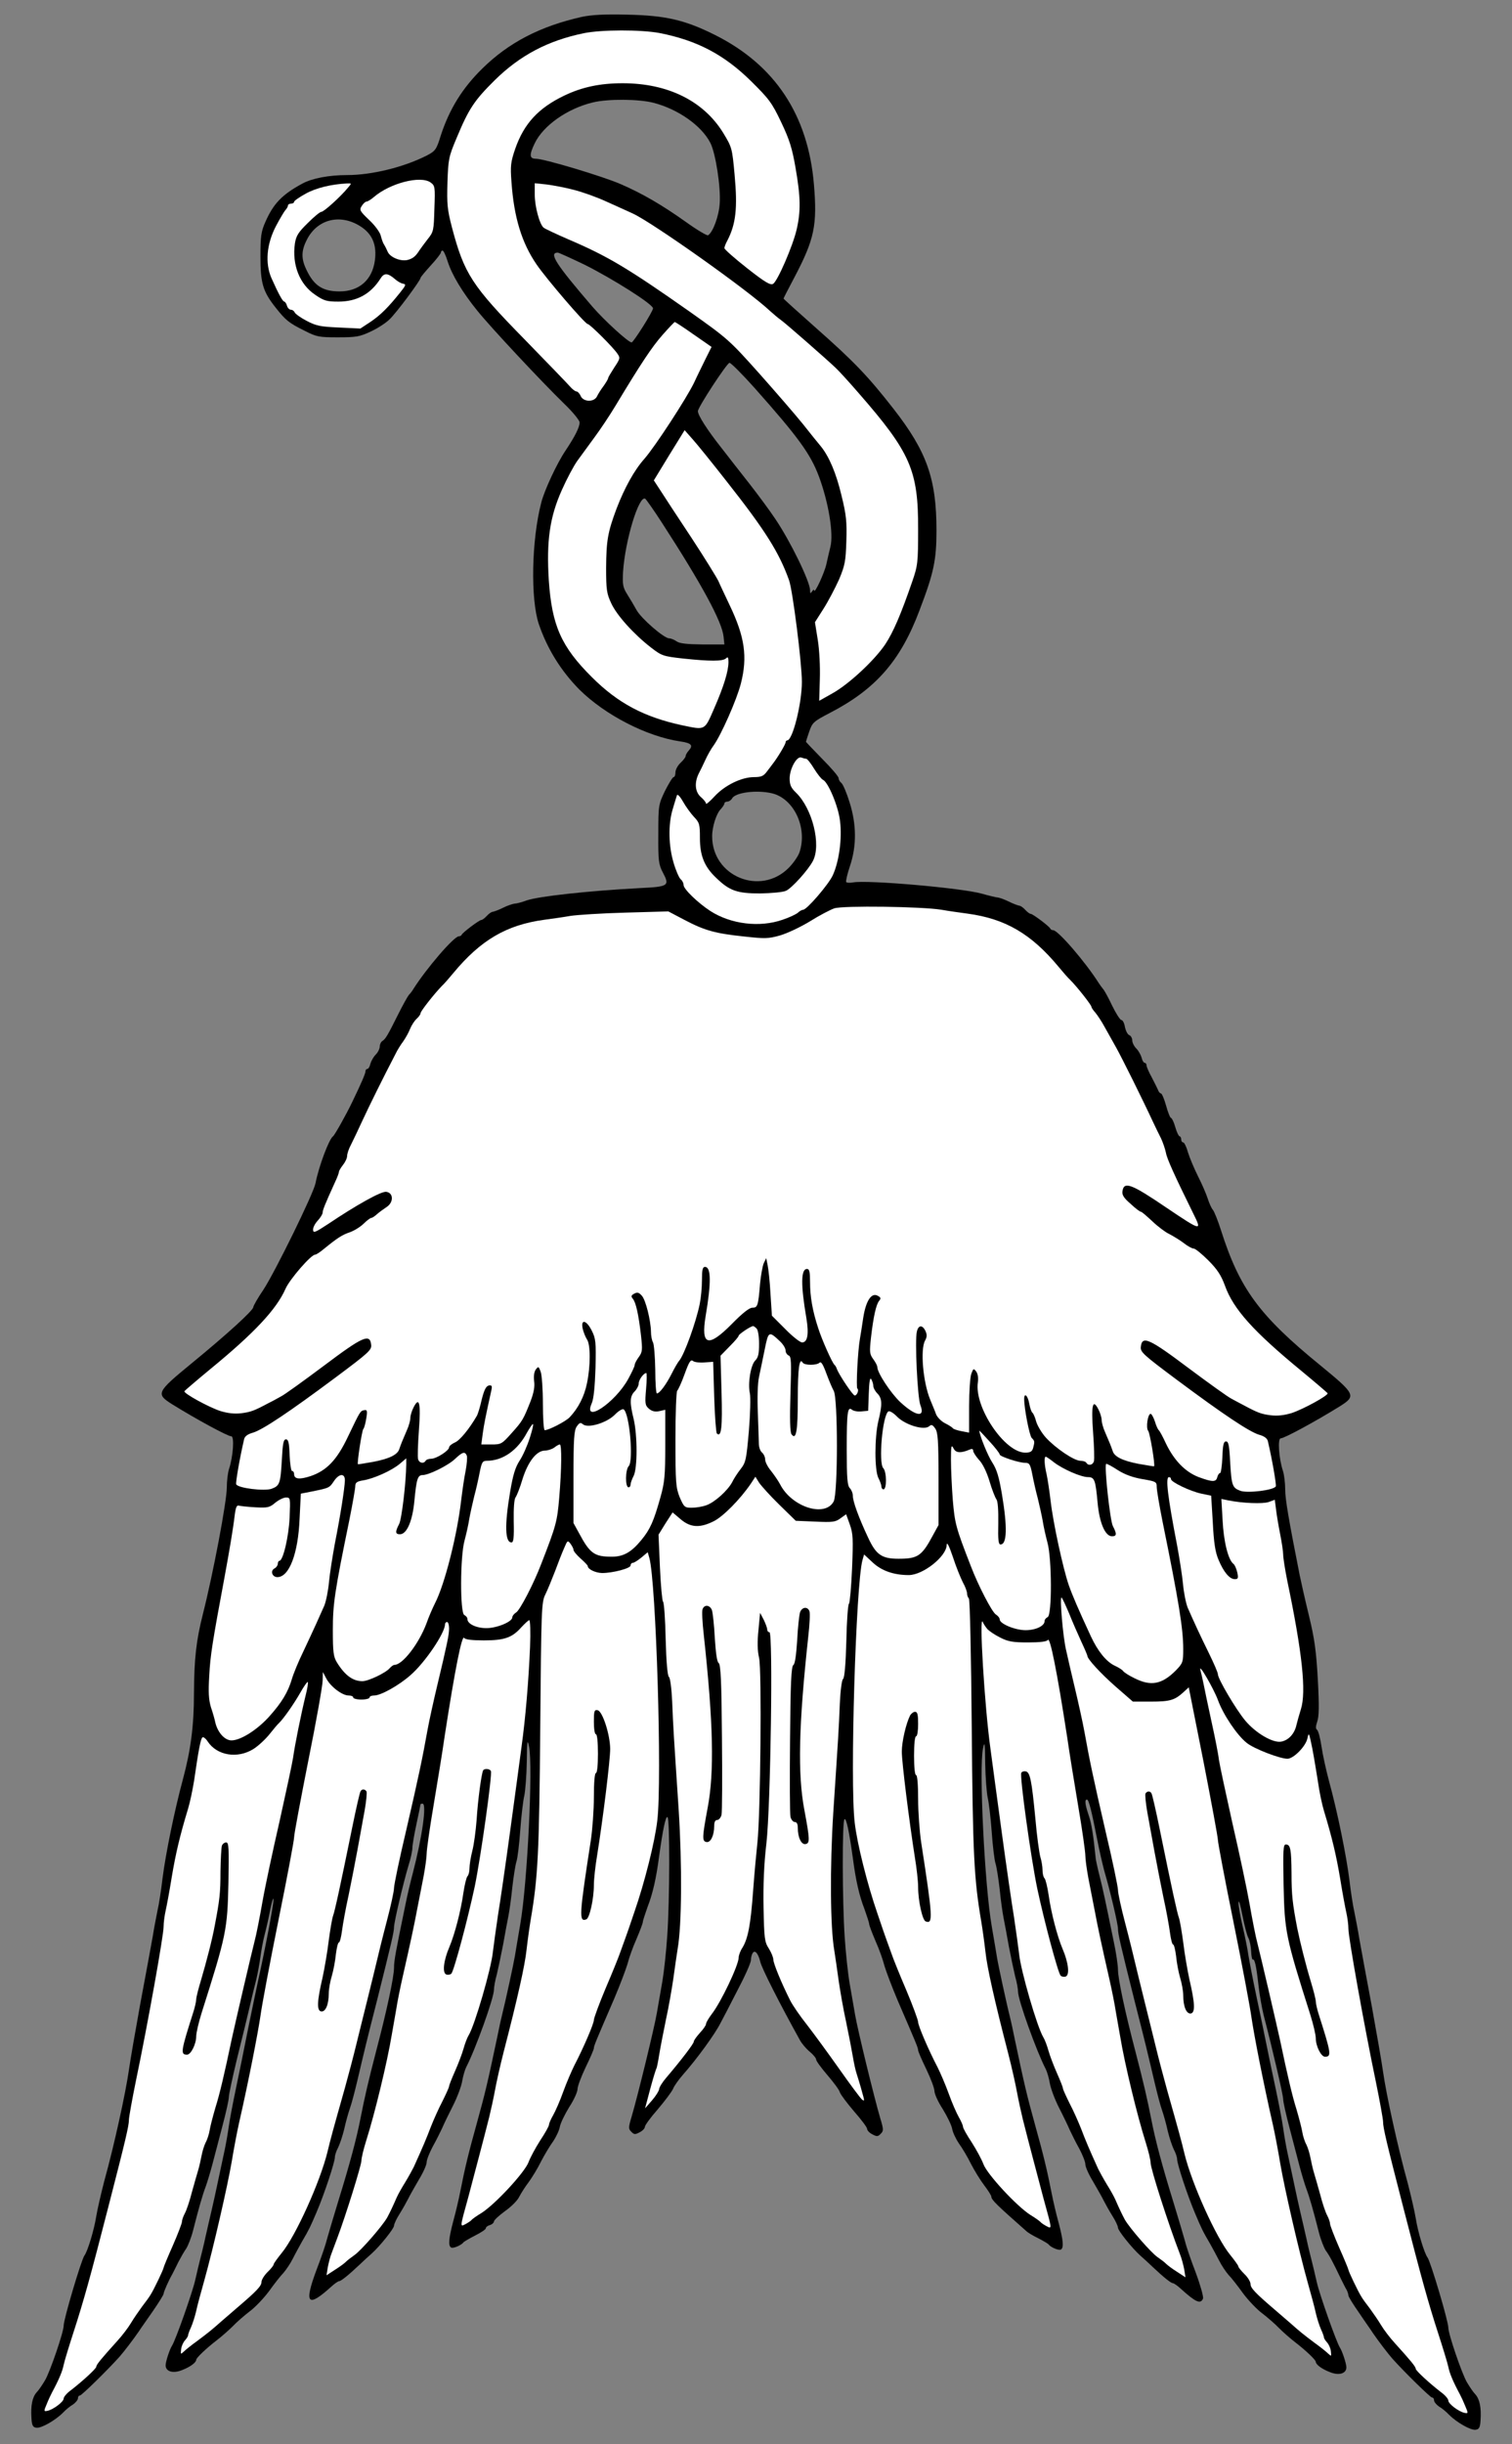
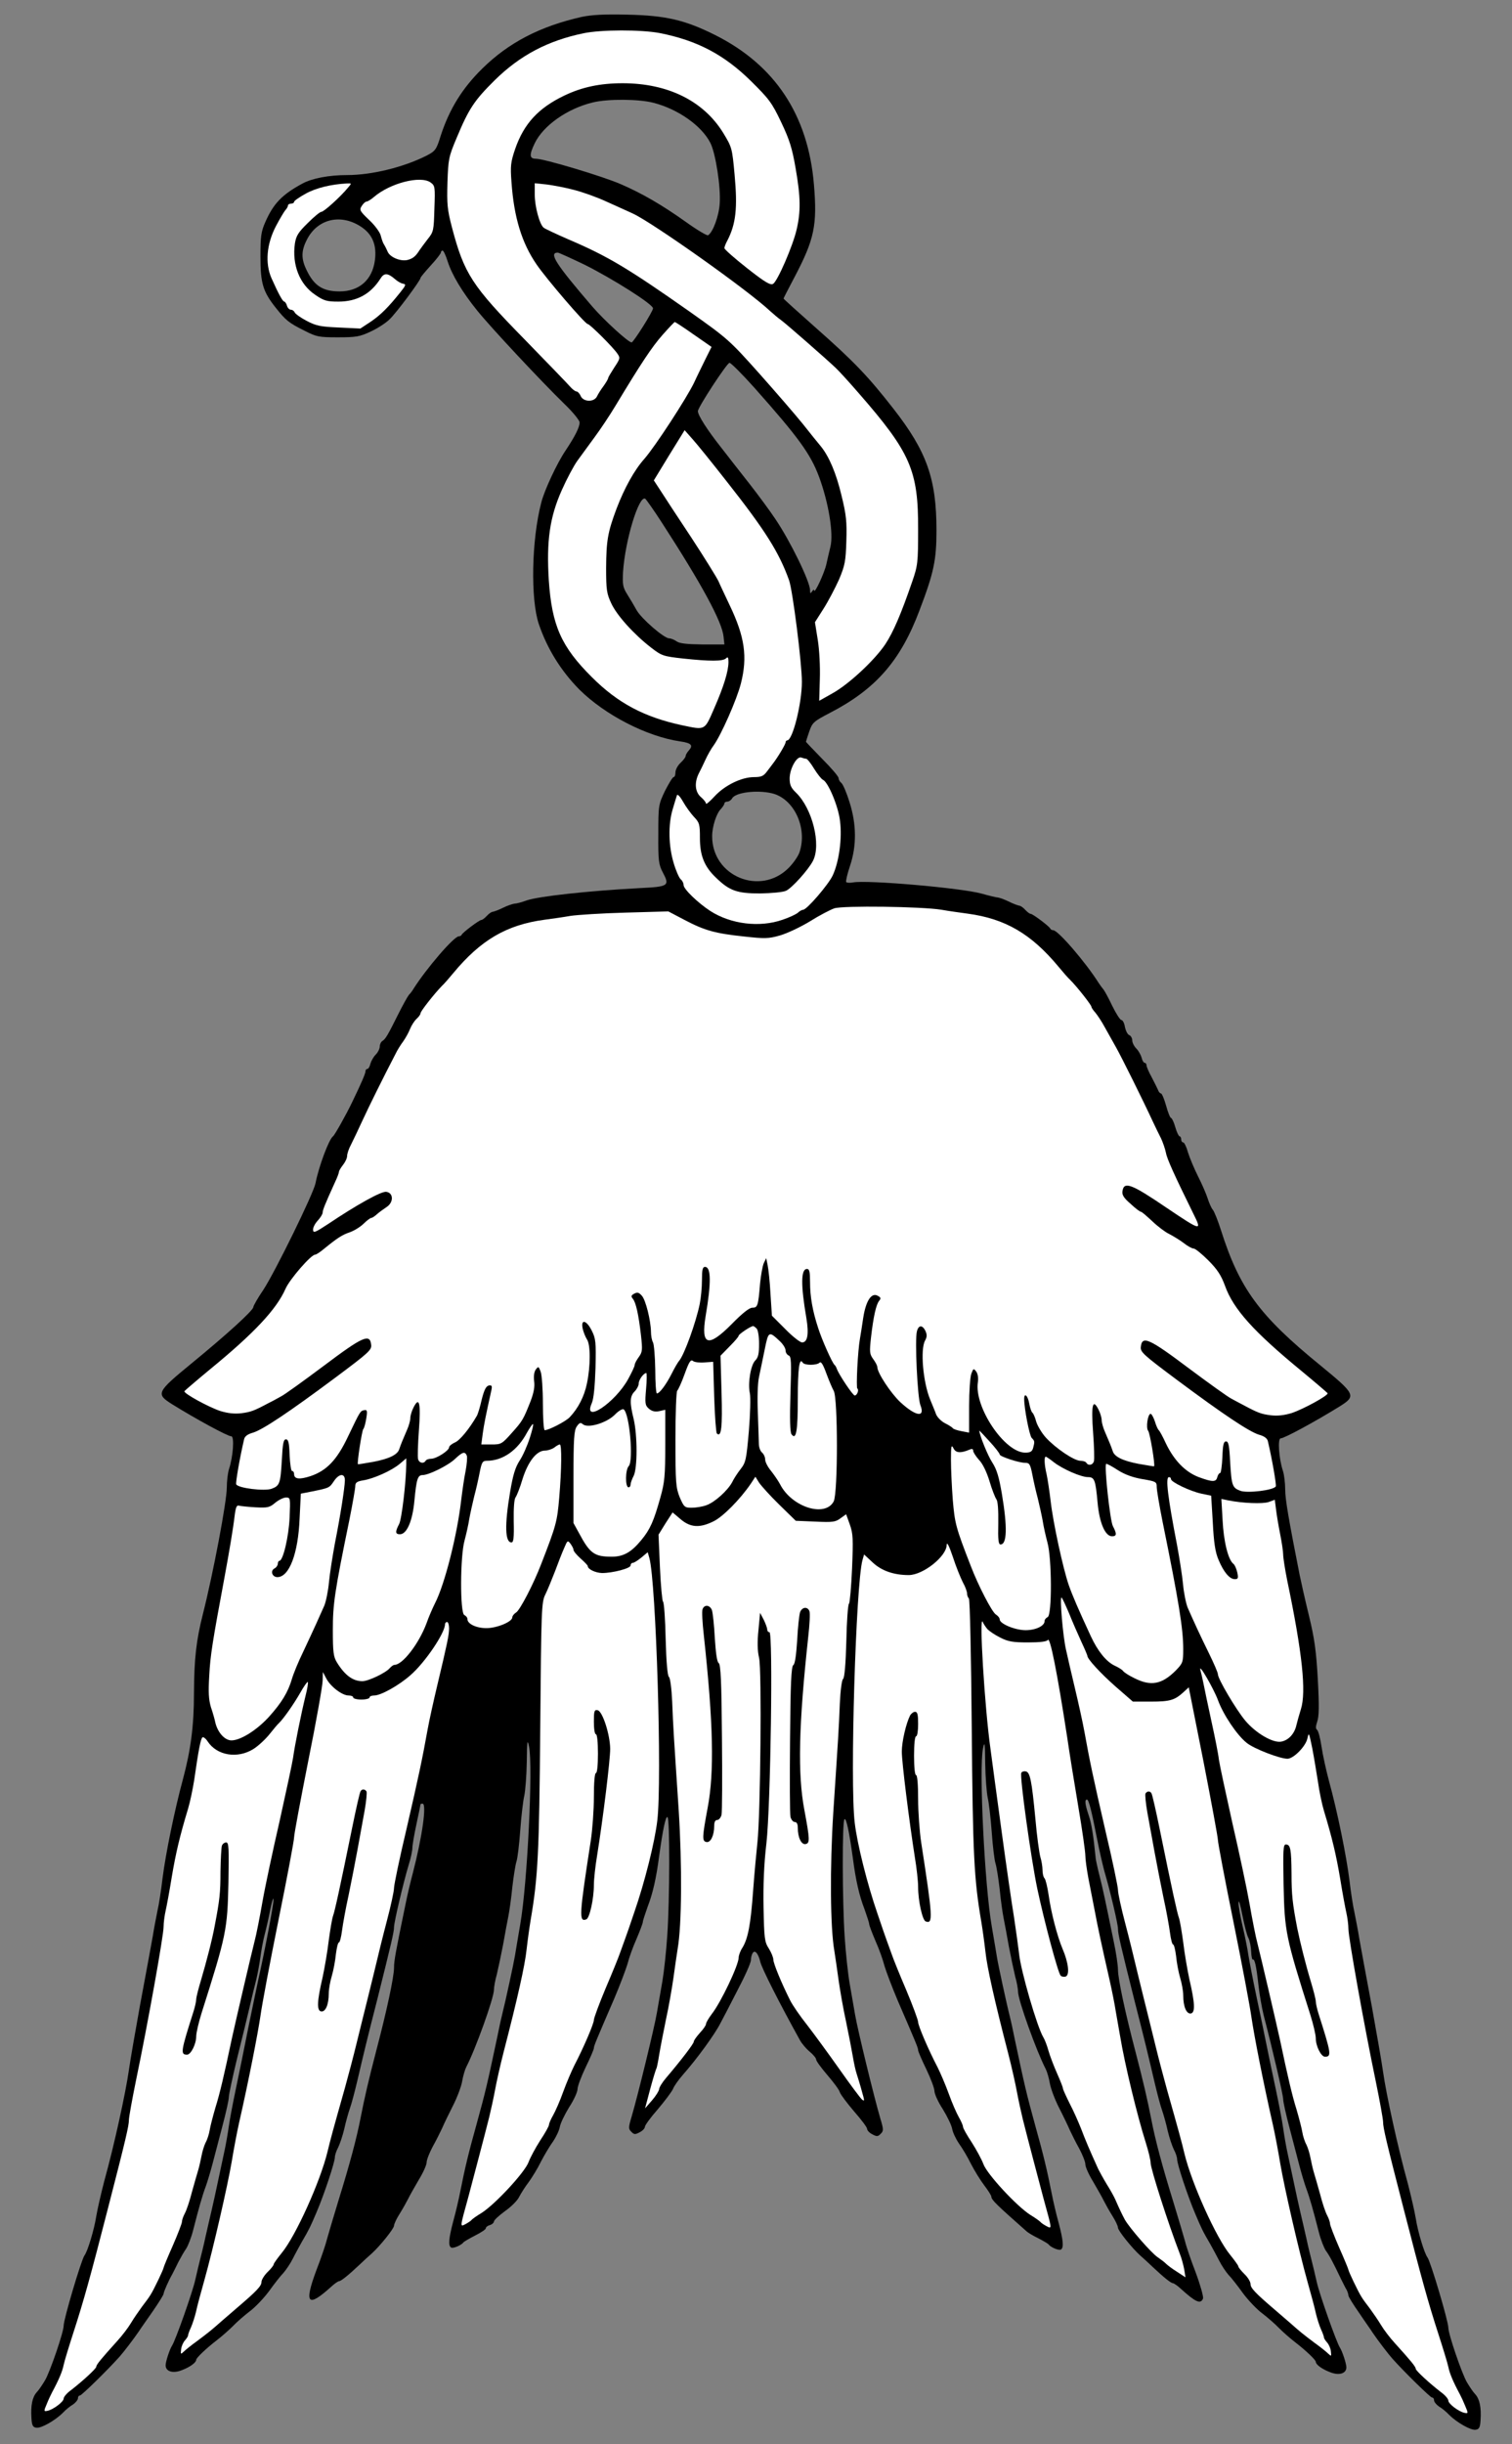
<svg xmlns="http://www.w3.org/2000/svg" version="1.1" viewBox="94.5 67.5 175.5 283.5" width="175.5" height="283.5">
  <rect x="94.5" y="67.5" width="175.5" height="283.5" fill="#808080" stroke="none" />
  <defs>
    <clipPath id="artboard_clip_path">
      <path d="M 94.5 67.5 L 270 67.5 L 270 351 L 94.5 351 Z" />
    </clipPath>
  </defs>
  <g id="Lure,_Hawk_s_(3)" stroke="none" stroke-opacity="1" fill-opacity="1" stroke-dasharray="none" fill="none">
    <title>Lure, Hawk's (3)</title>
    <g id="Lure,_Hawk_s_(3)_Art" clip-path="url(#artboard_clip_path)">
      <title>Art</title>
      <g id="Group_111">
        <g id="Graphic_149">
          <path d="M 162.012 69.462 C 157.183 70.551 153.538 72.444 150.484 75.45 C 148.141 77.746 146.65 80.184 145.655 83.238 C 145.158 84.848 145.04 85.013 144.046 85.534 C 141.395 86.883 137.679 87.806 134.791 87.806 C 132.684 87.806 130.696 88.185 129.583 88.801 C 127.216 90.079 126.222 91.144 125.299 93.251 C 124.802 94.363 124.731 94.931 124.731 97.275 C 124.731 100.352 125.015 101.322 126.506 103.192 C 127.642 104.636 128.045 104.967 129.82 105.843 C 131.24 106.577 131.524 106.624 133.726 106.624 C 135.832 106.624 136.258 106.553 137.513 105.962 C 138.294 105.607 139.288 104.967 139.714 104.541 C 140.495 103.808 143.312 100.02 143.312 99.736 C 143.312 99.642 143.857 99.002 144.496 98.292 C 145.158 97.582 145.679 96.896 145.679 96.777 C 145.679 96.659 145.774 96.564 145.868 96.564 C 145.987 96.564 146.247 97.133 146.46 97.819 C 146.957 99.381 148.165 101.393 149.892 103.524 C 151.431 105.441 157.325 111.737 159.952 114.294 C 160.97 115.264 161.775 116.258 161.775 116.495 C 161.775 117.039 161.278 118.057 160.142 119.762 C 159.148 121.229 157.68 124.377 157.325 125.797 C 156.189 130.153 156.07 136.994 157.041 139.881 C 158.011 142.746 159.621 145.326 161.751 147.48 C 164.71 150.415 169.563 152.924 173.445 153.492 C 174.746 153.681 174.983 153.942 174.462 154.533 C 174.249 154.77 174.084 155.054 174.084 155.196 C 174.084 155.315 173.823 155.67 173.492 155.977 C 173.161 156.285 172.9 156.782 172.9 157.09 C 172.9 157.398 172.805 157.634 172.687 157.634 C 172.569 157.634 172.143 158.344 171.693 159.22 C 170.936 160.806 170.912 160.877 170.912 164.262 C 170.888 167.363 170.959 167.789 171.433 168.688 C 172.261 170.251 172.119 170.345 168.687 170.511 C 162.84 170.819 157.017 171.458 155.644 171.931 C 155.076 172.144 154.437 172.31 154.224 172.31 C 154.011 172.334 153.419 172.523 152.899 172.783 C 152.378 173.044 151.833 173.233 151.691 173.257 C 151.549 173.257 151.242 173.47 151.005 173.73 C 150.768 173.991 150.484 174.204 150.366 174.204 C 150.129 174.204 148.212 175.648 148.094 175.908 C 148.046 176.026 147.904 176.097 147.762 176.097 C 147.194 176.097 143.999 179.814 142.484 182.204 C 142.365 182.417 142.129 182.725 141.963 182.891 C 141.821 183.056 141.253 184.074 140.708 185.163 C 139.525 187.53 139.264 188.003 138.886 188.24 C 138.72 188.335 138.578 188.643 138.578 188.879 C 138.578 189.14 138.365 189.566 138.105 189.826 C 137.844 190.086 137.584 190.56 137.489 190.891 C 137.418 191.223 137.252 191.483 137.134 191.483 C 137.016 191.483 136.921 191.601 136.921 191.767 C 136.921 192.004 136.448 193.116 135.406 195.27 C 134.672 196.809 133.347 199.152 133.157 199.294 C 132.708 199.578 131.501 202.774 131.122 204.738 C 130.885 205.946 126.459 214.964 125.086 217.071 C 124.423 218.041 123.902 218.964 123.902 219.106 C 123.902 219.485 120.801 222.302 116.754 225.616 C 112.659 228.977 112.564 229.166 114.481 230.374 C 117.227 232.078 120.92 234.09 121.346 234.09 C 121.725 234.09 121.559 236.457 121.085 237.877 C 120.943 238.327 120.825 239.297 120.825 240.031 C 120.825 241.664 119.239 250.02 118.056 254.683 C 117.275 257.76 117.038 259.867 117.014 263.891 C 117.014 267.726 116.635 270.495 115.736 273.856 C 114.765 277.43 113.724 282.52 113.369 285.336 C 113.203 286.757 112.943 288.414 112.801 289.005 C 112.682 289.597 112.398 291.017 112.209 292.201 C 111.996 293.361 111.357 296.888 110.765 300.012 C 110.197 303.137 109.605 306.545 109.463 307.587 C 109.085 310.238 107.759 316.321 106.599 320.487 C 106.244 321.86 105.818 323.683 105.676 324.535 C 105.439 326.073 104.682 328.606 104.303 329.103 C 103.948 329.577 101.889 336.488 101.889 337.246 C 101.889 337.98 100.326 342.548 99.735 343.566 C 99.427 344.087 99.001 344.726 98.764 344.962 C 98.243 345.53 98.054 346.548 98.149 347.945 C 98.196 348.821 98.315 349.034 98.741 349.081 C 99.285 349.152 100.895 348.253 101.818 347.329 C 102.125 346.998 102.646 346.572 102.978 346.383 C 103.285 346.17 103.546 345.838 103.546 345.673 C 103.546 345.483 103.64 345.341 103.782 345.341 C 103.972 345.341 106.931 342.453 108.374 340.844 C 108.895 340.252 109.984 338.832 110.647 337.861 C 110.836 337.553 111.57 336.536 112.256 335.542 C 112.919 334.571 113.487 333.672 113.487 333.553 C 113.487 333.34 114.055 332.038 114.505 331.257 C 114.647 330.997 114.955 330.358 115.215 329.837 C 115.476 329.34 115.878 328.63 116.115 328.298 C 116.328 327.967 116.706 327.02 116.919 326.168 C 117.582 323.564 118.008 322.073 118.387 321.079 C 118.576 320.558 118.931 319.375 119.168 318.475 C 119.405 317.552 119.926 315.564 120.328 314.049 C 120.73 312.534 121.062 311.043 121.062 310.735 C 121.062 310.427 121.488 308.439 122.009 306.285 C 122.553 304.131 123.192 301.48 123.453 300.367 C 123.713 299.255 124.068 297.763 124.257 297.053 C 124.423 296.343 124.636 295.16 124.731 294.45 C 124.825 293.739 125.038 292.556 125.228 291.846 C 125.417 291.136 125.725 289.786 125.891 288.887 C 126.08 287.964 126.246 287.49 126.246 287.822 C 126.269 288.366 125.228 293.81 124.494 297.053 C 124.305 297.905 123.784 300.462 123.311 302.734 C 122.861 305.007 122.222 308.155 121.89 309.717 C 121.559 311.279 121.18 313.244 121.062 314.096 C 120.943 314.948 120.73 316.155 120.588 316.818 C 120.446 317.457 120.115 319.02 119.855 320.25 C 119.594 321.481 119.239 323.138 119.05 323.919 C 118.86 324.7 118.553 326.073 118.34 326.997 C 118.15 327.896 117.866 329.032 117.748 329.482 C 117.63 329.932 117.369 331.044 117.156 331.967 C 116.825 333.435 114.884 338.903 114.481 339.542 C 114.197 339.968 113.724 341.412 113.724 341.838 C 113.724 342.572 114.6 342.832 115.665 342.382 C 116.588 342.027 117.275 341.507 117.275 341.199 C 117.275 340.986 118.411 339.897 119.642 338.95 C 120.233 338.5 121.085 337.743 121.535 337.293 C 121.985 336.82 122.861 336.062 123.476 335.589 C 124.092 335.139 125.109 334.074 125.725 333.245 C 126.317 332.417 127.074 331.447 127.406 331.115 C 127.713 330.76 128.21 330.026 128.494 329.458 C 128.778 328.89 129.252 328.038 129.512 327.565 C 130.435 325.979 130.506 325.813 131.264 324.038 C 132.14 321.978 133.37 318.286 133.37 317.694 C 133.37 317.481 133.536 316.96 133.749 316.581 C 133.939 316.179 134.27 315.232 134.459 314.427 C 134.625 313.646 134.933 312.558 135.122 312.013 C 135.311 311.492 135.69 310.048 135.974 308.841 C 136.803 305.314 137.039 304.296 138.318 299.302 C 139.951 292.769 140.235 291.562 140.235 291.017 C 140.235 290.449 141.3 285.928 141.916 283.869 C 142.176 283.064 142.365 282.141 142.365 281.833 C 142.365 281.526 142.578 280.271 142.839 279.064 C 143.099 277.857 143.312 276.815 143.312 276.768 C 143.312 276.72 143.43 276.697 143.549 276.697 C 144.046 276.697 143.525 280.484 142.413 284.768 C 142.152 285.739 141.774 287.325 141.584 288.295 C 140.424 293.905 140.235 294.899 140.235 295.728 C 140.235 296.769 139.406 300.675 138.176 305.338 C 137.276 308.794 136.826 310.735 136.353 313.149 C 135.903 315.493 135.075 318.57 133.82 322.617 C 133.205 324.629 132.589 326.712 132.447 327.233 C 132.329 327.754 131.785 329.364 131.216 330.831 C 129.773 334.713 130.199 335.21 132.944 332.725 C 133.323 332.37 133.749 332.086 133.844 332.086 C 134.081 332.086 134.956 331.375 136.211 330.192 C 136.684 329.742 137.347 329.127 137.655 328.866 C 138.602 328.014 140.235 325.979 140.235 325.647 C 140.235 325.458 140.519 324.842 140.898 324.251 C 141.253 323.683 141.702 322.878 141.892 322.499 C 142.081 322.097 142.649 321.126 143.123 320.298 C 143.62 319.493 144.022 318.593 144.022 318.286 C 144.022 318.002 144.354 317.173 144.732 316.463 C 145.135 315.753 145.608 314.783 145.821 314.333 C 146.011 313.883 146.579 312.7 147.076 311.729 C 147.573 310.759 148.046 309.48 148.141 308.912 C 148.236 308.344 148.449 307.587 148.614 307.255 C 149.679 305.22 151.833 299.231 151.833 298.284 C 151.833 297.976 151.975 297.172 152.165 296.509 C 152.331 295.822 152.662 294.26 152.899 293.029 C 153.112 291.798 153.396 290.307 153.514 289.716 C 153.632 289.124 153.845 287.632 153.964 286.402 C 154.106 285.171 154.319 283.822 154.437 283.443 C 154.579 283.04 154.769 281.407 154.887 279.774 C 155.005 278.141 155.218 276.342 155.36 275.75 C 155.479 275.158 155.621 273.407 155.644 271.844 C 155.668 269.406 155.715 269.146 155.905 270.069 C 156.378 272.341 155.715 285.976 154.887 290.686 C 154.603 292.296 154.343 293.929 154.272 294.331 C 154.153 295.089 153.159 299.704 152.804 301.077 C 152.686 301.527 152.425 302.711 152.236 303.681 C 151.052 309.267 150.863 310.072 149.821 313.859 C 148.898 317.15 148.449 319.02 147.928 321.671 C 147.762 322.523 147.407 324.061 147.123 325.079 C 146.579 327.139 146.508 327.967 146.863 328.18 C 147.076 328.322 148.046 327.92 148.283 327.588 C 148.354 327.494 148.969 327.139 149.656 326.783 C 150.319 326.452 150.887 326.073 150.887 325.955 C 150.887 325.813 151.1 325.647 151.36 325.576 C 151.62 325.505 151.833 325.292 151.833 325.15 C 151.857 324.985 152.425 324.464 153.135 323.943 C 153.845 323.446 154.579 322.712 154.769 322.286 C 154.982 321.884 155.455 321.126 155.857 320.605 C 156.236 320.085 156.899 319.02 157.278 318.238 C 157.68 317.457 158.319 316.392 158.698 315.871 C 159.053 315.351 159.408 314.593 159.479 314.191 C 159.55 313.765 160.047 312.747 160.568 311.895 C 161.112 311.066 161.538 310.119 161.538 309.788 C 161.538 309.48 161.964 308.344 162.485 307.255 C 163.006 306.19 163.432 305.196 163.432 305.054 C 163.432 304.794 163.669 304.226 165.799 299.302 C 166.462 297.74 167.148 295.917 167.338 295.278 C 167.503 294.615 167.953 293.337 168.379 292.39 C 168.781 291.443 169.113 290.568 169.113 290.426 C 169.113 290.284 169.373 289.502 169.657 288.698 C 170.273 287.112 170.675 285.336 171.007 282.78 C 171.433 279.703 171.764 278.117 171.977 278.259 C 172.261 278.425 172.237 287.822 171.953 291.964 C 171.835 293.787 171.575 296.178 171.385 297.29 C 171.196 298.403 170.912 300.036 170.746 300.959 C 170.462 302.64 168.568 310.427 167.811 313.007 C 167.432 314.262 167.432 314.427 167.787 314.759 C 168.095 315.09 168.237 315.09 168.758 314.806 C 169.089 314.64 169.35 314.356 169.35 314.191 C 169.35 314.001 170.012 313.102 170.841 312.155 C 171.646 311.208 172.45 310.143 172.616 309.788 C 172.758 309.409 173.303 308.676 173.776 308.131 C 175.386 306.308 177.492 303.421 178.131 302.142 C 178.344 301.74 179.22 300.083 180.072 298.403 C 180.948 296.746 181.658 295.16 181.658 294.852 C 181.658 294.568 181.753 294.189 181.871 294.024 C 182.108 293.621 182.51 294.047 182.747 295.041 C 182.913 295.775 184.972 299.846 187.363 304.154 C 187.576 304.533 188.073 305.125 188.475 305.456 C 188.901 305.811 189.233 306.214 189.233 306.38 C 189.233 306.545 189.825 307.35 190.535 308.178 C 191.245 309.007 191.908 309.883 191.979 310.167 C 192.073 310.451 192.831 311.445 193.636 312.392 C 194.464 313.339 195.15 314.238 195.15 314.427 C 195.15 314.593 195.411 314.877 195.742 315.043 C 196.263 315.327 196.405 315.327 196.713 314.996 C 197.068 314.664 197.068 314.498 196.689 313.244 C 195.932 310.664 194.038 302.876 193.754 301.196 C 193.588 300.273 193.304 298.639 193.115 297.527 C 192.925 296.414 192.665 294.024 192.547 292.201 C 192.263 288.059 192.239 278.661 192.523 278.496 C 192.736 278.354 193.067 279.94 193.493 283.017 C 193.825 285.573 194.227 287.348 194.843 288.934 C 195.127 289.739 195.387 290.52 195.387 290.662 C 195.387 290.804 195.719 291.68 196.121 292.627 C 196.547 293.574 196.997 294.852 197.162 295.515 C 197.352 296.154 198.038 297.976 198.701 299.539 C 200.831 304.462 201.068 305.03 201.068 305.291 C 201.068 305.433 201.494 306.427 202.015 307.492 C 202.536 308.581 202.962 309.717 202.962 310.025 C 202.962 310.356 203.388 311.303 203.932 312.131 C 204.453 312.984 204.95 314.001 205.021 314.427 C 205.092 314.83 205.447 315.587 205.802 316.108 C 206.181 316.629 206.82 317.694 207.199 318.475 C 207.601 319.256 208.288 320.369 208.737 320.961 C 209.187 321.552 209.566 322.144 209.566 322.286 C 209.589 322.665 210.181 323.233 213.613 326.263 C 213.803 326.452 214.442 326.831 215.034 327.115 C 215.625 327.423 216.146 327.73 216.217 327.825 C 216.454 328.156 217.424 328.559 217.637 328.417 C 217.992 328.204 217.921 327.375 217.377 325.316 C 217.093 324.298 216.738 322.759 216.572 321.907 C 216.051 319.256 215.602 317.386 214.679 314.096 C 213.637 310.309 213.448 309.504 212.264 303.918 C 212.075 302.947 211.814 301.764 211.696 301.314 C 211.341 299.941 210.347 295.325 210.228 294.568 C 210.157 294.166 209.897 292.532 209.613 290.923 C 208.785 286.212 208.122 272.578 208.595 270.306 C 208.785 269.383 208.832 269.643 208.856 272.081 C 208.879 273.643 209.021 275.395 209.14 275.987 C 209.282 276.578 209.495 278.377 209.613 280.011 C 209.731 281.644 209.921 283.277 210.063 283.68 C 210.181 284.058 210.394 285.407 210.536 286.638 C 210.655 287.869 210.868 289.36 210.986 289.952 C 211.104 290.544 211.388 292.035 211.601 293.266 C 211.838 294.497 212.169 296.059 212.335 296.746 C 212.525 297.408 212.667 298.213 212.667 298.521 C 212.667 299.468 214.821 305.456 215.886 307.492 C 216.051 307.823 216.264 308.581 216.359 309.149 C 216.454 309.717 216.927 310.995 217.424 311.966 C 217.921 312.936 218.489 314.12 218.679 314.57 C 218.892 315.019 219.365 315.99 219.768 316.7 C 220.146 317.41 220.478 318.238 220.478 318.522 C 220.478 318.83 220.88 319.73 221.377 320.534 C 221.851 321.363 222.419 322.333 222.608 322.736 C 222.798 323.115 223.247 323.919 223.602 324.487 C 223.981 325.079 224.265 325.695 224.265 325.884 C 224.265 326.215 225.898 328.251 226.845 329.103 C 227.153 329.364 227.816 329.979 228.289 330.429 C 229.544 331.612 230.419 332.322 230.656 332.322 C 230.751 332.322 231.177 332.606 231.556 332.961 C 233.284 334.524 233.852 334.784 234.136 334.098 C 234.207 333.885 233.828 332.535 233.284 331.068 C 232.715 329.6 232.171 327.991 232.053 327.47 C 231.911 326.949 231.295 324.866 230.68 322.854 C 229.425 318.807 228.597 315.729 228.147 313.386 C 227.674 310.972 227.224 309.031 226.324 305.575 C 225.094 300.912 224.265 297.006 224.265 295.964 C 224.265 295.467 224.052 293.976 223.768 292.674 C 222.726 287.585 222.537 286.709 222.135 285.1 C 221.898 284.177 221.709 283.277 221.685 283.088 C 221.401 280.271 221.188 278.993 220.857 278.022 C 220.43 276.744 220.383 276.223 220.667 276.223 C 220.88 276.223 221.212 277.573 221.874 280.957 C 222.111 282.188 222.49 283.798 222.679 284.508 C 223.389 286.922 224.265 290.686 224.265 291.207 C 224.265 291.798 224.525 292.935 226.182 299.539 C 227.461 304.533 227.697 305.551 228.526 309.078 C 228.81 310.285 229.189 311.729 229.378 312.25 C 229.567 312.794 229.875 313.883 230.041 314.664 C 230.23 315.469 230.561 316.416 230.751 316.818 C 230.964 317.197 231.13 317.718 231.13 317.931 C 231.13 318.522 232.36 322.215 233.236 324.274 C 233.994 326.05 234.065 326.215 234.988 327.801 C 235.248 328.275 235.722 329.127 236.006 329.695 C 236.29 330.263 236.787 330.997 237.094 331.352 C 237.426 331.683 238.183 332.654 238.775 333.482 C 239.391 334.311 240.408 335.376 241.024 335.826 C 241.639 336.299 242.515 337.056 242.965 337.53 C 243.415 337.98 244.267 338.737 244.858 339.187 C 246.089 340.134 247.225 341.222 247.225 341.435 C 247.225 341.743 247.912 342.264 248.835 342.619 C 249.9 343.069 250.776 342.808 250.776 342.075 C 250.776 341.649 250.303 340.205 250.019 339.779 C 249.616 339.139 247.675 333.672 247.344 332.204 C 247.131 331.281 246.87 330.168 246.752 329.719 C 246.634 329.269 246.35 328.133 246.16 327.233 C 245.947 326.31 245.64 324.937 245.45 324.156 C 245.261 323.375 244.906 321.718 244.645 320.487 C 244.385 319.256 244.054 317.694 243.912 317.055 C 243.77 316.392 243.557 315.185 243.438 314.333 C 243.32 313.481 242.941 311.516 242.61 309.954 C 242.278 308.392 241.781 306.048 241.521 304.746 C 241.26 303.444 240.716 300.841 240.314 298.947 C 239.911 297.053 239.509 294.923 239.391 294.213 C 239.296 293.503 238.988 292.012 238.728 290.899 C 238.467 289.786 238.254 288.556 238.254 288.177 C 238.278 287.774 238.467 288.437 238.704 289.644 C 238.941 290.828 239.249 292.035 239.414 292.296 C 239.556 292.58 239.698 293.266 239.722 293.834 C 239.746 294.402 239.84 294.828 239.911 294.781 C 240.124 294.663 240.314 295.444 240.574 297.763 C 240.692 298.876 240.976 300.415 241.166 301.196 C 242.278 305.48 243.438 310.498 243.438 310.972 C 243.438 311.279 243.77 312.771 244.172 314.285 C 244.574 315.8 245.095 317.789 245.332 318.712 C 245.569 319.611 245.924 320.795 246.113 321.316 C 246.492 322.31 246.918 323.801 247.581 326.405 C 247.794 327.257 248.172 328.204 248.385 328.535 C 248.811 329.103 249.261 329.955 250.161 331.849 C 250.397 332.299 250.658 332.867 250.8 333.08 C 250.918 333.317 251.013 333.601 251.013 333.743 C 251.013 333.885 251.581 334.808 252.267 335.778 C 252.93 336.772 253.664 337.79 253.853 338.098 C 254.516 339.068 255.605 340.489 256.126 341.08 C 257.569 342.69 260.528 345.578 260.718 345.578 C 260.86 345.578 260.954 345.72 260.954 345.909 C 260.954 346.075 261.215 346.406 261.522 346.619 C 261.854 346.809 262.375 347.235 262.682 347.566 C 263.605 348.489 265.215 349.389 265.759 349.318 C 266.185 349.27 266.304 349.057 266.351 348.182 C 266.446 346.785 266.257 345.767 265.736 345.199 C 265.499 344.962 265.073 344.323 264.765 343.803 C 264.173 342.785 262.611 338.216 262.611 337.483 C 262.611 336.725 260.552 329.813 260.197 329.34 C 259.818 328.843 259.061 326.31 258.824 324.771 C 258.682 323.919 258.256 322.097 257.901 320.724 C 256.741 316.558 255.415 310.474 255.037 307.823 C 254.895 306.782 254.303 303.373 253.735 300.249 C 253.143 297.124 252.504 293.597 252.291 292.438 C 252.102 291.254 251.817 289.834 251.699 289.242 C 251.557 288.65 251.297 286.993 251.131 285.573 C 250.776 282.733 249.734 277.62 248.764 274.093 C 248.433 272.862 248.03 271.039 247.888 270.069 C 247.746 269.099 247.51 268.223 247.367 268.128 C 247.202 268.01 247.202 267.749 247.391 267.181 C 247.604 266.589 247.628 265.359 247.462 262.305 C 247.273 258.968 247.083 257.571 246.421 254.849 C 245.971 253.003 245.498 250.896 245.355 250.186 C 244.077 243.724 243.675 241.404 243.675 240.268 C 243.675 239.534 243.557 238.564 243.415 238.114 C 242.941 236.694 242.775 234.327 243.154 234.327 C 243.58 234.327 247.273 232.315 250.019 230.61 C 251.936 229.403 251.841 229.214 247.77 225.876 C 240.645 220.077 238.373 216.952 236.219 210.183 C 235.864 209.07 235.438 208.005 235.272 207.816 C 235.106 207.626 234.846 207.035 234.68 206.514 C 234.514 205.993 234.017 204.833 233.544 203.91 C 233.094 203.011 232.573 201.756 232.384 201.141 C 232.218 200.525 231.958 200.004 231.84 200.004 C 231.698 200.004 231.603 199.839 231.603 199.649 C 231.603 199.46 231.508 199.294 231.414 199.294 C 231.319 199.294 231.082 198.821 230.917 198.229 C 230.751 197.637 230.514 197.164 230.419 197.164 C 230.325 197.164 230.064 196.525 229.851 195.744 C 229.638 194.963 229.354 194.323 229.26 194.323 C 229.141 194.323 228.976 194.134 228.905 193.897 C 228.81 193.684 228.478 193.022 228.171 192.43 C 227.839 191.838 227.579 191.223 227.579 191.057 C 227.579 190.915 227.484 190.773 227.366 190.773 C 227.248 190.773 227.082 190.513 227.011 190.181 C 226.916 189.85 226.656 189.376 226.395 189.116 C 226.135 188.856 225.922 188.43 225.922 188.169 C 225.922 187.909 225.756 187.625 225.567 187.554 C 225.378 187.483 225.165 187.057 225.07 186.607 C 224.999 186.157 224.81 185.802 224.644 185.802 C 224.502 185.778 224.028 185.045 223.579 184.122 C 223.153 183.222 222.679 182.346 222.513 182.181 C 222.371 182.015 222.158 181.707 222.016 181.494 C 220.501 179.103 217.306 175.387 216.738 175.387 C 216.596 175.387 216.454 175.316 216.406 175.198 C 216.288 174.937 214.371 173.493 214.134 173.493 C 214.016 173.493 213.732 173.28 213.495 173.02 C 213.258 172.76 212.951 172.547 212.809 172.547 C 212.667 172.523 212.122 172.334 211.601 172.073 C 211.081 171.813 210.513 171.624 210.347 171.6 C 210.157 171.6 209.305 171.387 208.453 171.15 C 206.086 170.487 195.15 169.541 193.517 169.848 C 193.138 169.919 192.783 169.896 192.712 169.801 C 192.665 169.683 192.854 168.83 193.162 167.931 C 193.943 165.588 193.92 163.126 193.115 160.569 C 192.783 159.481 192.357 158.486 192.168 158.321 C 191.979 158.179 191.837 157.918 191.837 157.753 C 191.837 157.563 190.984 156.569 189.943 155.528 C 188.901 154.462 188.049 153.563 188.049 153.539 C 188.049 153.492 188.215 152.971 188.428 152.356 C 188.783 151.314 188.925 151.172 190.842 150.178 C 196.145 147.432 199.032 144.142 201.234 138.272 C 202.891 133.94 203.198 132.449 203.198 129.017 C 203.198 123.052 202.086 119.88 198.204 114.909 C 195.245 111.122 193.612 109.418 189.185 105.512 C 187.126 103.689 185.446 102.174 185.446 102.127 C 185.446 102.08 186.037 100.943 186.747 99.594 C 189.02 95.263 189.375 93.629 188.972 88.872 C 188.286 80.824 184.451 75.048 177.516 71.568 C 174.013 69.817 171.788 69.296 167.338 69.201 C 164.615 69.13 163.124 69.225 162.012 69.462 Z M 170.367 79.427 L 170.367 79.427 C 173.208 80.161 175.93 82.078 176.948 84.066 C 177.563 85.25 178.179 89.227 178.037 91.12 C 177.942 92.564 177.256 94.434 176.687 94.789 C 176.569 94.86 175.409 94.174 174.155 93.274 C 171.362 91.286 169.042 89.937 166.58 88.872 C 164.473 87.948 157.656 85.913 156.71 85.913 C 155.952 85.913 155.905 85.487 156.568 84.114 C 157.562 82.054 160.355 80.09 163.314 79.38 C 165.042 78.954 168.663 78.977 170.367 79.427 Z M 162.343 98.198 L 162.343 98.198 C 165.657 99.855 170.296 102.79 170.296 103.263 C 170.296 103.618 168.024 107.216 167.811 107.216 C 167.432 107.216 164.639 104.66 163.266 103.074 C 159.029 98.15 158.153 96.801 159.242 96.801 C 159.361 96.801 160.757 97.44 162.343 98.198 Z M 182.061 112.471 L 182.061 112.471 C 187.197 118.247 188.57 120.14 189.564 122.791 C 190.677 125.797 191.268 129.395 190.89 130.91 C 190.748 131.478 190.535 132.402 190.416 132.946 C 190.203 133.916 189.043 136.449 188.996 135.976 C 188.996 135.834 188.878 135.905 188.759 136.094 C 188.57 136.378 188.523 136.355 188.523 135.952 C 188.523 134.958 186.227 130.248 184.475 127.667 C 183.86 126.744 182.534 124.945 181.516 123.643 C 180.498 122.365 178.983 120.401 178.131 119.312 C 176.616 117.394 175.504 115.667 175.504 115.193 C 175.504 114.743 178.889 109.583 179.173 109.583 C 179.339 109.583 180.64 110.885 182.061 112.471 Z M 171.338 128.141 L 171.338 128.141 C 175.954 135.266 178.321 139.621 178.486 141.349 L 178.581 142.248 L 176.025 142.248 C 174.178 142.225 173.374 142.13 173.042 141.893 C 172.782 141.704 172.379 141.538 172.166 141.538 C 171.575 141.538 168.924 139.242 168.379 138.248 C 168.119 137.775 167.645 136.97 167.314 136.449 C 166.793 135.621 166.746 135.313 166.817 133.845 C 167.054 130.177 168.663 124.898 169.397 125.348 C 169.515 125.442 170.391 126.673 171.338 128.141 Z M 184.073 159.504 L 184.073 159.504 C 186.653 160.096 188.262 163.528 187.292 166.369 C 187.126 166.842 186.558 167.647 186.037 168.168 C 182.747 171.458 177.137 169.138 177.161 164.475 C 177.161 163.386 177.658 161.824 178.179 161.327 C 178.392 161.09 178.581 160.806 178.581 160.688 C 178.581 160.569 178.747 160.475 178.936 160.475 C 179.102 160.475 179.362 160.309 179.481 160.096 C 179.859 159.41 182.321 159.102 184.073 159.504 Z M 136.542 93.89 L 136.542 93.89 C 137.773 94.765 138.247 95.996 138.01 97.724 C 137.702 99.973 136.187 101.299 133.915 101.299 C 131.95 101.299 130.932 100.636 130.057 98.766 C 129.441 97.488 129.465 96.564 130.128 95.286 C 131.382 92.825 134.175 92.233 136.542 93.89 Z" fill="black" />
        </g>
        <g id="Graphic_148">
          <path d="M 171.054 71.332 C 175.409 72.184 178.557 73.841 181.682 76.918 C 183.741 78.954 184.096 79.403 185.161 81.652 C 186.132 83.688 186.44 84.658 186.842 86.978 C 187.434 90.363 187.458 92.02 186.96 94.15 C 186.511 96.067 184.759 100.091 184.238 100.423 C 183.931 100.612 183.315 100.257 181.208 98.6 C 179.765 97.464 178.581 96.422 178.581 96.28 C 178.581 96.162 178.723 95.76 178.912 95.428 C 179.93 93.464 180.12 91.617 179.765 87.759 C 179.481 84.658 179.457 84.587 178.439 82.907 C 176.143 79.19 172.001 77.155 166.77 77.155 C 164.142 77.155 162.059 77.604 160.023 78.575 C 156.994 80.019 155.313 81.841 154.295 84.777 C 153.774 86.315 153.727 86.741 153.869 88.635 C 154.153 92.682 155.053 95.665 156.781 98.174 C 157.893 99.807 162.414 105.086 162.722 105.086 C 162.959 105.086 165.704 107.808 166.178 108.542 C 166.509 109.015 166.462 109.133 165.799 110.128 C 165.42 110.719 165.089 111.264 165.089 111.358 C 165.089 111.453 164.852 111.856 164.568 112.258 C 164.26 112.66 163.905 113.228 163.787 113.489 C 163.432 114.175 162.201 114.128 161.893 113.418 C 161.775 113.134 161.538 112.897 161.396 112.897 C 161.254 112.897 160.899 112.613 160.615 112.282 C 160.307 111.927 157.964 109.512 155.384 106.861 C 149.277 100.636 148.378 99.263 146.957 93.866 C 146.413 91.783 146.366 91.168 146.437 88.659 C 146.531 85.96 146.579 85.676 147.502 83.498 C 148.922 80.09 149.561 79.143 151.928 76.8 C 154.863 73.912 158.106 72.208 162.248 71.355 C 164.308 70.929 168.9 70.929 171.054 71.332 Z" fill="#FFFFFF" />
        </g>
        <g id="Graphic_147">
          <path d="M 144.472 88.659 C 144.993 89.037 145.016 89.156 144.922 91.688 C 144.851 94.245 144.827 94.387 144.141 95.239 C 143.762 95.736 143.336 96.304 143.194 96.517 C 142.744 97.227 142.436 97.488 141.797 97.653 C 140.992 97.843 139.785 97.346 139.501 96.706 C 139.383 96.422 139.193 96.044 139.075 95.854 C 138.933 95.665 138.791 95.192 138.696 94.837 C 138.625 94.481 138.034 93.653 137.371 93.038 C 136.258 91.972 136.187 91.854 136.495 91.381 C 136.661 91.12 136.897 90.884 137.039 90.884 C 137.158 90.884 137.56 90.647 137.915 90.339 C 139.762 88.753 143.288 87.83 144.472 88.659 Z" fill="#FFFFFF" />
        </g>
        <g id="Graphic_146">
          <path d="M 134.885 89.274 C 134.01 90.339 132.092 92.067 131.808 92.067 C 131.643 92.067 130.932 92.659 130.222 93.369 C 129.133 94.434 128.873 94.837 128.731 95.736 C 128.376 98.198 129.275 100.494 131.098 101.701 C 132.092 102.387 132.447 102.482 133.773 102.482 C 135.927 102.482 137.513 101.606 138.649 99.831 C 139.075 99.121 139.501 99.145 140.353 99.878 C 140.614 100.115 141.016 100.352 141.253 100.399 C 141.655 100.47 141.631 100.565 140.992 101.37 C 139.596 103.121 138.673 104.044 137.513 104.825 L 136.329 105.607 L 133.844 105.488 C 131.69 105.394 131.193 105.299 130.08 104.707 C 129.394 104.352 128.778 103.902 128.707 103.737 C 128.636 103.571 128.447 103.429 128.281 103.429 C 128.092 103.429 127.879 103.216 127.808 102.955 C 127.737 102.695 127.571 102.482 127.5 102.482 C 127.311 102.482 126.814 101.559 126.009 99.76 C 125.251 98.032 125.441 95.807 126.53 93.724 C 126.979 92.872 127.477 92.043 127.619 91.878 C 127.784 91.712 127.926 91.452 127.926 91.333 C 127.926 91.215 128.092 91.12 128.281 91.12 C 128.471 91.12 128.636 91.026 128.636 90.907 C 128.636 90.789 129.252 90.363 129.986 89.96 C 131.169 89.298 132.944 88.872 134.767 88.777 C 135.335 88.753 135.335 88.753 134.885 89.274 Z" fill="#FFFFFF" />
        </g>
        <g id="Graphic_145">
          <path d="M 161.065 89.511 C 162.035 89.747 163.692 90.339 164.734 90.813 C 165.775 91.286 167.219 91.925 167.929 92.256 C 170.178 93.274 181.327 101.157 183.907 103.595 C 184.309 103.95 184.854 104.423 185.138 104.612 C 185.73 105.038 190.464 109.181 191.505 110.175 C 191.908 110.554 193.115 111.879 194.18 113.11 C 200.192 119.998 201.092 122.058 201.068 128.922 C 201.068 132.757 201.021 133.112 200.382 134.958 C 199.08 138.745 198.18 140.828 197.257 142.225 C 196.003 144.095 192.996 146.888 191.103 147.929 L 189.588 148.781 L 189.659 146.272 C 189.706 144.852 189.612 142.911 189.422 141.728 L 189.091 139.668 L 190.085 138.106 C 190.629 137.254 191.434 135.715 191.884 134.721 C 192.57 133.088 192.665 132.615 192.736 130.271 C 192.807 128.046 192.736 127.241 192.168 124.945 C 191.553 122.365 190.724 120.424 189.754 119.241 C 189.493 118.933 188.57 117.797 187.694 116.684 C 186.795 115.572 184.499 112.921 182.581 110.767 C 179.173 106.956 178.96 106.766 174.51 103.618 C 167.361 98.6 165.065 97.227 160.473 95.263 C 159.053 94.647 157.751 94.032 157.609 93.913 C 157.136 93.558 156.568 91.452 156.568 90.079 L 156.568 88.753 L 157.94 88.895 C 158.674 88.99 160.094 89.25 161.065 89.511 Z" fill="#FFFFFF" />
        </g>
        <g id="Graphic_144">
          <path d="M 175.007 106.293 L 177.09 107.737 L 176.427 109.062 C 176.072 109.796 175.433 111.074 175.054 111.903 C 174.155 113.749 170.557 119.264 169.302 120.708 C 168.119 122.034 166.983 124.093 166.059 126.508 C 165.042 129.23 164.876 130.177 164.852 133.372 C 164.852 135.905 164.923 136.355 165.444 137.467 C 166.083 138.864 168.071 141.065 170.06 142.604 C 171.314 143.574 171.48 143.621 173.8 143.882 C 176.924 144.213 178.415 144.213 178.77 143.858 C 178.983 143.645 179.054 143.74 179.054 144.284 C 179.054 145.373 178.486 147.172 177.398 149.657 C 176.261 152.261 176.403 152.19 173.681 151.622 C 169.279 150.675 166.225 149.066 163.195 146.036 C 159.645 142.509 158.556 140.047 158.201 134.816 C 157.917 130.271 158.295 127.502 159.716 124.33 C 160.284 123.052 161.089 121.537 161.515 120.945 C 161.941 120.353 162.84 119.122 163.503 118.223 C 164.189 117.3 165.278 115.667 165.917 114.601 C 168.9 109.654 170.154 107.761 171.385 106.364 C 172.119 105.536 172.758 104.849 172.829 104.849 C 172.876 104.849 173.871 105.488 175.007 106.293 Z" fill="#FFFFFF" />
        </g>
        <g id="Graphic_143">
          <path d="M 178.865 123.359 C 183.363 129.064 184.925 131.573 186.085 134.792 C 186.511 135.976 187.576 144.426 187.576 146.58 C 187.576 149.066 186.511 153.374 185.872 153.374 C 185.777 153.374 185.682 153.492 185.682 153.61 C 185.682 153.823 184.783 155.338 184.191 156.096 C 184.096 156.214 183.812 156.616 183.528 156.971 C 183.126 157.516 182.865 157.634 182.013 157.634 C 180.569 157.634 178.628 158.581 177.445 159.859 C 176.9 160.451 176.451 160.83 176.451 160.711 C 176.451 160.569 176.19 160.238 175.859 159.954 C 175.173 159.362 175.078 158.297 175.599 157.232 C 175.788 156.877 176.143 156.143 176.38 155.622 C 176.616 155.102 177.042 154.344 177.327 153.965 C 178.202 152.758 180.025 148.639 180.498 146.77 C 181.28 143.692 180.948 141.373 179.22 137.751 C 178.699 136.639 178.084 135.36 177.895 134.911 C 177.682 134.461 176.261 132.165 174.723 129.821 C 173.161 127.478 171.575 125.04 171.149 124.377 L 170.391 123.217 L 172.166 120.306 L 173.965 117.394 L 174.865 118.412 C 175.362 118.957 177.161 121.182 178.865 123.359 Z" fill="#FFFFFF" />
        </g>
        <g id="Graphic_142">
          <path d="M 188.073 155.504 C 188.191 155.504 188.617 156.025 188.996 156.664 C 189.398 157.303 189.848 157.871 190.014 157.942 C 190.606 158.179 191.813 161.019 192.002 162.723 C 192.263 164.759 191.884 167.481 191.15 169.043 C 190.653 170.109 188.144 173.02 187.718 173.02 C 187.6 173.02 187.315 173.162 187.126 173.351 C 186.913 173.541 186.108 173.92 185.327 174.18 C 182.676 175.103 179.339 174.701 176.948 173.162 C 175.528 172.239 173.847 170.629 173.847 170.156 C 173.847 169.943 173.705 169.635 173.516 169.493 C 173.326 169.327 172.947 168.475 172.687 167.576 C 172.095 165.611 172.048 163.149 172.569 161.398 C 172.782 160.688 172.995 159.954 173.066 159.765 C 173.113 159.552 173.397 159.812 173.776 160.475 C 174.107 161.066 174.699 161.871 175.054 162.25 C 175.693 162.913 175.741 163.126 175.741 164.712 C 175.741 166.747 176.261 168.026 177.611 169.304 C 179.173 170.819 180.049 171.126 182.723 171.126 C 184.025 171.103 185.375 170.984 185.73 170.819 C 186.416 170.511 188.31 168.404 188.854 167.363 C 189.848 165.469 188.783 161.256 186.889 159.433 C 186.321 158.889 186.156 158.534 186.156 157.8 C 186.156 156.664 186.984 155.173 187.505 155.362 C 187.694 155.433 187.955 155.504 188.073 155.504 Z" fill="#FFFFFF" />
        </g>
        <g id="Graphic_141">
          <path d="M 203.79 173.02 C 204.571 173.162 205.944 173.351 206.82 173.47 C 211.199 174.062 214.205 175.813 217.401 179.671 C 217.85 180.216 218.442 180.902 218.726 181.163 C 219.531 181.968 221.188 184.074 221.188 184.287 C 221.188 184.382 221.401 184.69 221.638 184.95 C 221.874 185.234 222.371 185.968 222.726 186.631 C 223.082 187.27 223.673 188.335 224.052 188.998 C 224.667 190.086 227.153 195.081 228.336 197.637 C 228.62 198.229 229.023 199.081 229.26 199.531 C 229.473 199.981 229.733 200.738 229.828 201.188 C 229.946 201.898 230.798 203.768 233.023 208.289 C 234.041 210.325 233.946 210.301 229.899 207.579 C 225.827 204.81 224.952 204.478 224.786 205.662 C 224.715 206.088 224.952 206.466 225.733 207.129 C 226.277 207.65 226.821 208.052 226.94 208.052 C 227.035 208.052 227.603 208.549 228.242 209.141 C 228.857 209.733 229.733 210.396 230.183 210.609 C 230.632 210.845 231.39 211.295 231.863 211.65 C 232.337 212.029 232.857 212.313 233.047 212.313 C 233.236 212.313 233.994 212.928 234.751 213.686 C 235.793 214.727 236.242 215.414 236.692 216.645 C 237.663 219.343 240.006 221.947 245.569 226.515 C 247.202 227.865 248.551 229.024 248.598 229.095 C 248.693 229.356 245.782 230.942 244.432 231.391 C 243.58 231.652 242.799 231.746 241.994 231.652 C 240.882 231.51 240.503 231.368 238.822 230.468 C 238.444 230.279 237.805 229.924 237.402 229.711 C 237.023 229.521 234.775 227.912 232.431 226.16 C 227.863 222.728 227.058 222.373 226.916 223.722 C 226.845 224.314 227.224 224.645 231.059 227.51 C 236.526 231.581 239.485 233.545 240.621 233.901 C 241.237 234.066 241.592 234.327 241.663 234.658 C 242.16 236.765 242.657 239.652 242.586 239.889 C 242.397 240.339 239.296 240.718 238.467 240.41 C 237.521 240.055 237.45 239.794 237.284 237.049 C 237.189 235.155 237.094 234.682 236.81 234.682 C 236.526 234.682 236.432 235.084 236.384 236.504 C 236.337 237.522 236.219 238.351 236.124 238.351 C 236.006 238.351 235.864 238.564 235.793 238.824 C 235.651 239.416 235.248 239.416 233.639 238.824 C 232.076 238.232 230.774 236.883 229.828 234.918 C 229.473 234.137 229.094 233.451 228.999 233.38 C 228.905 233.309 228.691 232.859 228.549 232.362 C 228.384 231.889 228.171 231.486 228.052 231.486 C 227.721 231.486 227.484 233.119 227.768 233.451 C 227.981 233.711 228.597 237.427 228.455 237.569 C 228.431 237.593 227.626 237.451 226.656 237.285 C 224.81 236.93 223.839 236.457 223.65 235.794 C 223.484 235.297 223.247 234.705 222.75 233.569 C 222.537 233.096 222.371 232.48 222.371 232.196 C 222.371 231.936 222.206 231.368 221.993 230.965 C 221.33 229.663 221.141 230.468 221.377 233.64 C 221.496 235.25 221.543 236.741 221.472 236.978 C 221.354 237.427 220.833 237.546 220.596 237.167 C 220.525 237.025 220.194 236.93 219.91 236.93 C 219.176 236.93 217.046 235.486 215.909 234.256 C 215.412 233.711 214.915 232.859 214.773 232.386 C 214.655 231.912 214.442 231.439 214.347 231.368 C 214.229 231.297 214.063 230.823 213.968 230.303 C 213.803 229.356 213.377 228.977 213.377 229.758 C 213.377 230.871 213.992 234.019 214.252 234.279 C 214.608 234.634 214.608 234.705 214.418 235.439 C 214.3 235.865 214.087 235.984 213.495 235.984 C 211.104 235.984 207.554 230.681 208.003 227.817 C 208.074 227.344 208.003 226.847 207.814 226.586 C 207.506 226.184 207.483 226.208 207.246 226.823 C 207.104 227.202 206.986 228.882 206.986 230.587 L 206.986 233.664 L 206.11 233.498 C 205.613 233.403 205.163 233.261 205.092 233.143 C 205.021 233.048 204.619 232.788 204.193 232.575 C 203.766 232.362 203.293 231.889 203.151 231.533 C 203.033 231.178 202.701 230.421 202.465 229.829 C 201.636 227.817 201.305 224.006 201.873 222.988 C 202.11 222.562 202.11 222.302 201.92 221.876 C 201.565 221.142 201.115 221.166 200.926 221.923 C 200.666 222.917 200.997 229.616 201.328 230.468 C 201.92 231.96 200.808 231.794 199.009 230.137 C 197.896 229.095 196.334 226.728 196.334 226.066 C 196.334 225.9 196.121 225.498 195.861 225.142 C 195.434 224.551 195.411 224.338 195.6 222.61 C 195.884 220.172 196.192 218.799 196.547 218.373 C 196.784 218.089 196.736 217.97 196.358 217.781 C 195.647 217.402 195.008 218.373 194.701 220.314 C 194.582 221.189 194.393 222.278 194.322 222.728 C 194.062 224.125 193.849 228.456 194.014 228.551 C 194.227 228.693 193.991 229.356 193.707 229.356 C 193.493 229.356 191.908 226.989 191.647 226.302 C 191.576 226.089 191.458 225.876 191.363 225.805 C 191.103 225.592 189.896 222.894 189.47 221.545 C 188.807 219.533 188.523 217.876 188.523 216.219 C 188.523 215.011 188.452 214.68 188.168 214.68 C 187.458 214.68 187.434 216.503 188.097 220.385 C 188.404 222.231 188.239 223.201 187.6 223.201 C 187.363 223.201 186.463 222.491 185.635 221.639 L 184.096 220.101 L 183.931 217.568 C 183.86 216.171 183.694 214.68 183.599 214.23 L 183.434 213.426 L 183.149 214.017 C 183.007 214.349 182.818 215.414 182.723 216.361 C 182.51 218.964 182.439 219.177 181.824 219.177 C 181.469 219.177 180.664 219.817 179.433 221.071 C 176.687 223.841 175.835 223.58 176.403 220.148 C 177.066 216.266 177.042 214.443 176.332 214.443 C 176.048 214.443 175.977 214.775 175.977 215.982 C 175.977 216.81 175.859 218.065 175.717 218.751 C 175.267 220.929 173.942 224.574 173.35 225.308 C 173.161 225.521 172.758 226.231 172.427 226.894 C 171.811 228.101 171.054 229.119 170.746 229.119 C 170.651 229.119 170.557 227.888 170.557 226.373 C 170.533 224.858 170.415 223.438 170.296 223.201 C 170.154 222.965 170.06 222.397 170.06 221.971 C 170.036 220.645 169.444 218.254 168.995 217.781 C 168.663 217.402 168.474 217.355 168.119 217.544 C 167.764 217.734 167.716 217.852 167.953 218.136 C 168.308 218.562 168.616 219.935 168.9 222.373 C 169.089 224.101 169.066 224.314 168.639 224.906 C 168.379 225.261 168.166 225.663 168.166 225.829 C 168.166 225.971 167.835 226.681 167.432 227.415 C 165.917 230.208 162.083 232.741 163.195 230.232 C 163.408 229.735 163.55 228.338 163.621 226.16 C 163.692 223.154 163.645 222.752 163.195 221.852 C 162.58 220.598 161.893 220.456 162.13 221.592 C 162.225 222.018 162.461 222.586 162.627 222.846 C 163.053 223.438 163.053 225.947 162.627 227.959 C 162.319 229.474 161.609 230.847 160.615 231.889 C 160.165 232.362 158.201 233.38 157.727 233.38 C 157.609 233.38 157.514 232.007 157.514 230.326 C 157.514 228.646 157.396 226.965 157.254 226.586 C 157.017 225.971 156.994 225.947 156.686 226.35 C 156.497 226.61 156.426 227.131 156.497 227.699 C 156.591 228.338 156.449 229.048 156.094 229.995 C 155.242 232.149 155.147 232.315 153.893 233.711 C 152.757 234.989 152.662 235.037 151.549 235.037 L 150.366 235.037 L 150.532 233.782 C 150.674 232.717 150.887 231.675 151.526 228.788 C 151.644 228.243 151.597 228.149 151.242 228.196 C 150.91 228.267 150.697 228.717 150.413 229.829 C 150.224 230.681 149.963 231.533 149.845 231.723 C 148.969 233.238 147.88 234.563 147.312 234.8 C 146.934 234.966 146.626 235.226 146.626 235.368 C 146.626 235.747 145.158 236.694 144.543 236.694 C 144.283 236.694 143.975 236.788 143.904 236.93 C 143.667 237.309 143.146 237.191 143.028 236.741 C 142.957 236.504 143.004 235.013 143.123 233.403 C 143.359 230.232 143.17 229.427 142.507 230.729 C 142.294 231.131 142.129 231.699 142.129 231.96 C 142.129 232.244 141.963 232.859 141.75 233.332 C 141.253 234.469 141.016 235.06 140.85 235.557 C 140.661 236.22 139.69 236.694 137.844 237.049 C 136.874 237.214 136.069 237.356 136.045 237.333 C 135.927 237.214 136.495 233.498 136.661 233.261 C 136.779 233.143 136.921 232.575 137.016 232.007 C 137.158 231.131 137.11 230.989 136.779 231.06 C 136.306 231.155 136.329 231.131 134.885 234.137 C 133.607 236.836 132.424 238.067 130.554 238.706 C 129.252 239.132 128.636 239.061 128.636 238.469 C 128.636 238.28 128.542 238.114 128.4 238.114 C 128.281 238.114 128.163 237.285 128.116 236.268 C 128.068 234.847 127.974 234.445 127.69 234.445 C 127.406 234.445 127.311 234.918 127.216 236.812 C 127.05 239.558 126.979 239.818 126.033 240.173 C 125.204 240.481 122.103 240.102 121.914 239.652 C 121.843 239.416 122.34 236.528 122.837 234.421 C 122.908 234.09 123.263 233.829 123.879 233.664 C 125.015 233.309 127.974 231.344 133.441 227.273 C 137.276 224.409 137.655 224.077 137.584 223.486 C 137.442 222.136 136.637 222.491 132.069 225.924 C 129.725 227.675 127.5 229.285 127.098 229.474 C 126.719 229.687 126.08 230.042 125.678 230.232 C 123.997 231.131 123.618 231.273 122.506 231.415 C 121.701 231.51 120.92 231.415 120.068 231.155 C 118.718 230.705 115.807 229.119 115.902 228.859 C 115.949 228.788 117.298 227.628 118.931 226.279 C 124.044 222.089 126.601 219.343 127.642 216.976 C 128.116 215.887 130.601 213.023 131.074 213.023 C 131.193 213.023 131.643 212.739 132.092 212.36 C 133.655 211.082 134.223 210.727 135.051 210.443 C 135.548 210.277 136.258 209.851 136.661 209.473 C 137.063 209.07 137.489 208.762 137.584 208.762 C 137.702 208.762 137.986 208.573 138.247 208.336 C 138.483 208.123 139.004 207.745 139.359 207.508 C 140.211 206.964 140.188 205.851 139.335 205.733 C 138.767 205.638 135.856 207.271 132.542 209.496 C 131.098 210.443 130.861 210.538 130.838 210.159 C 130.814 209.899 131.051 209.425 131.382 209.07 C 131.69 208.739 131.95 208.313 131.95 208.147 C 131.95 207.863 132.187 207.248 133.394 204.596 C 133.655 204.052 133.844 203.531 133.844 203.413 C 133.844 203.295 134.057 202.94 134.317 202.608 C 134.578 202.277 134.791 201.827 134.791 201.567 C 134.791 201.33 134.98 200.738 135.24 200.265 C 135.477 199.791 136.093 198.513 136.59 197.424 C 137.371 195.744 138.862 192.714 140.424 189.708 C 140.614 189.305 141.016 188.666 141.3 188.288 C 141.584 187.885 141.939 187.246 142.105 186.82 C 142.271 186.418 142.602 185.897 142.862 185.66 C 143.099 185.447 143.312 185.163 143.312 185.021 C 143.312 184.784 144.922 182.749 145.774 181.873 C 146.058 181.612 146.65 180.926 147.099 180.382 C 150.295 176.523 153.301 174.772 157.68 174.18 C 158.556 174.062 159.929 173.872 160.71 173.73 C 161.491 173.612 164.379 173.422 167.101 173.351 L 172.072 173.209 L 173.965 174.204 C 176.309 175.434 177.516 175.766 180.877 176.121 C 183.244 176.381 183.694 176.381 185.019 176.003 C 185.848 175.766 187.41 175.032 188.499 174.369 C 189.588 173.683 190.866 173.02 191.339 172.854 C 192.334 172.523 201.494 172.641 203.79 173.02 Z" fill="#FFFFFF" />
        </g>
        <g id="Graphic_140">
          <path d="M 182.321 221.592 C 182.487 221.758 182.605 222.515 182.605 223.367 C 182.605 224.527 182.51 224.953 182.155 225.308 C 181.635 225.829 181.28 227.959 181.54 229.119 C 181.635 229.545 181.587 231.51 181.422 233.474 C 181.137 236.765 181.066 237.12 180.475 237.877 C 180.12 238.327 179.67 239.013 179.481 239.416 C 178.96 240.386 177.445 241.759 176.474 242.09 C 176.025 242.256 175.267 242.375 174.794 242.375 C 173.965 242.375 173.894 242.304 173.397 241.167 C 172.947 240.031 172.9 239.51 172.9 234.421 C 172.9 231.391 172.995 228.859 173.113 228.788 C 173.208 228.717 173.61 227.865 173.965 226.87 C 174.486 225.427 174.675 225.142 174.936 225.355 C 175.102 225.498 175.717 225.569 176.261 225.521 L 177.279 225.45 L 177.398 229.521 C 177.469 231.746 177.611 233.664 177.705 233.758 C 178.226 234.279 178.368 233.048 178.25 229.001 L 178.131 224.74 L 179.173 223.675 C 179.765 223.083 180.238 222.539 180.238 222.42 C 180.238 222.255 181.635 221.308 181.919 221.308 C 181.99 221.308 182.155 221.426 182.321 221.592 Z" fill="#FFFFFF" />
        </g>
        <g id="Graphic_139">
          <path d="M 185.043 223.083 C 185.398 223.415 185.682 223.888 185.682 224.125 C 185.682 224.385 185.848 224.622 186.037 224.716 C 186.345 224.811 186.369 225.474 186.25 229.166 C 186.156 232.078 186.203 233.616 186.369 233.853 C 186.913 234.587 187.102 233.498 187.102 229.711 C 187.102 226.16 187.292 224.906 187.671 225.545 C 187.884 225.876 189.304 225.876 189.635 225.545 C 189.801 225.379 190.038 225.758 190.416 226.799 C 190.724 227.628 191.103 228.527 191.268 228.811 C 191.766 229.616 191.766 240.67 191.268 241.641 C 190.274 243.534 186.392 242.304 185.043 239.652 C 184.83 239.25 184.357 238.564 184.002 238.114 C 183.623 237.664 183.315 237.072 183.315 236.788 C 183.315 236.504 183.149 236.149 182.96 235.984 C 182.747 235.818 182.581 235.344 182.581 234.942 C 182.581 234.54 182.51 232.906 182.463 231.32 C 182.392 229.64 182.439 227.912 182.605 227.178 C 182.747 226.492 183.055 225.048 183.268 223.983 C 183.694 221.876 183.741 221.852 185.043 223.083 Z" fill="#FFFFFF" />
        </g>
        <g id="Graphic_138">
          <path d="M 169.492 228.598 C 169.35 230.255 169.373 230.492 169.799 230.871 C 170.154 231.178 170.486 231.273 171.007 231.178 L 171.717 231.013 L 171.717 235.108 C 171.717 238.658 171.646 239.439 171.149 241.191 C 170.391 243.913 169.965 244.884 168.947 246.114 C 167.787 247.535 166.864 248.055 165.515 248.055 C 163.503 248.055 162.982 247.7 161.728 245.357 L 161.065 244.15 L 161.065 238.824 C 161.065 234.327 161.136 233.403 161.444 232.954 C 161.751 232.504 161.893 232.457 162.154 232.693 C 162.746 233.19 164.876 232.551 165.846 231.604 C 166.272 231.155 166.746 230.871 166.888 230.965 C 167.574 231.439 168.048 236.93 167.48 237.546 C 167.077 237.948 167.054 240.007 167.456 240.007 C 167.598 240.007 167.693 239.865 167.693 239.676 C 167.693 239.51 167.858 239.037 168.048 238.682 C 168.497 237.782 168.497 233.995 168.048 232.078 C 167.574 230.161 167.598 229.45 168.166 228.882 C 168.426 228.622 168.639 228.196 168.639 227.959 C 168.639 227.533 169.208 226.752 169.515 226.752 C 169.586 226.752 169.586 227.581 169.492 228.598 Z" fill="#FFFFFF" />
        </g>
        <g id="Graphic_137">
-           <path d="M 195.861 228.22 C 195.861 228.456 196.074 228.859 196.334 229.119 C 196.902 229.687 196.926 230.397 196.452 232.315 C 196.003 234.232 196.003 238.019 196.452 238.919 C 196.642 239.274 196.807 239.747 196.807 239.913 C 196.807 240.102 196.926 240.244 197.044 240.244 C 197.446 240.244 197.423 238.185 197.02 237.782 C 196.452 237.167 196.926 231.675 197.612 231.202 C 197.754 231.107 198.228 231.391 198.654 231.841 C 199.624 232.788 201.754 233.427 202.346 232.93 C 202.607 232.693 202.749 232.741 203.056 233.19 C 203.364 233.64 203.435 234.563 203.435 239.061 L 203.435 244.387 L 202.772 245.594 C 201.494 247.984 201.021 248.292 198.796 248.292 C 196.855 248.292 196.192 247.842 195.269 245.854 C 194.156 243.487 193.493 241.641 193.493 241.002 C 193.493 240.694 193.328 240.292 193.138 240.102 C 192.854 239.794 192.783 238.966 192.783 235.628 C 192.783 231.249 192.878 230.587 193.399 231.013 C 193.564 231.155 194.062 231.249 194.488 231.202 L 195.269 231.131 L 195.34 229.119 C 195.387 227.746 195.482 227.225 195.624 227.462 C 195.742 227.652 195.861 228.007 195.861 228.22 Z" fill="#FFFFFF" />
-         </g>
+           </g>
        <g id="Graphic_136">
          <path d="M 155.999 234.256 C 155.715 235.155 155.195 236.339 154.816 236.907 C 154.295 237.711 154.035 238.611 153.703 240.576 C 153.064 244.387 153.112 246.399 153.869 246.399 C 154.106 246.399 154.177 245.854 154.129 243.96 C 154.106 242.422 154.177 241.38 154.343 241.167 C 154.485 240.978 154.863 240.031 155.147 239.061 C 155.786 237.025 156.781 235.747 157.751 235.747 C 158.082 235.747 158.58 235.581 158.84 235.392 C 159.077 235.202 159.361 235.037 159.479 235.037 C 159.716 235.037 159.692 237.901 159.408 241.238 C 159.171 243.96 159.077 244.387 157.325 248.884 C 156.449 251.18 154.863 254.233 154.414 254.518 C 154.177 254.66 153.964 254.92 153.964 255.086 C 153.964 255.606 152.165 256.34 150.958 256.34 C 149.774 256.34 148.756 255.843 148.756 255.299 C 148.756 255.109 148.591 254.92 148.401 254.825 C 147.88 254.636 147.904 247.984 148.425 246.162 C 148.614 245.452 148.875 244.316 148.969 243.676 C 149.088 243.014 149.348 241.854 149.537 241.073 C 149.75 240.292 150.034 239.037 150.177 238.28 C 150.413 237.096 150.508 236.93 151.005 236.93 C 152.851 236.93 154.579 235.723 155.668 233.664 C 155.976 233.119 156.284 232.67 156.355 232.67 C 156.449 232.67 156.284 233.38 155.999 234.256 Z" fill="#FFFFFF" />
        </g>
        <g id="Graphic_135">
          <path d="M 210.536 236.197 C 210.536 236.433 212.761 237.167 213.495 237.167 C 213.992 237.167 214.087 237.333 214.323 238.516 C 214.465 239.274 214.75 240.528 214.963 241.309 C 215.152 242.09 215.412 243.25 215.531 243.913 C 215.625 244.552 215.886 245.688 216.075 246.399 C 216.596 248.221 216.62 254.873 216.099 255.062 C 215.909 255.157 215.744 255.346 215.744 255.535 C 215.744 256.08 214.726 256.577 213.542 256.577 C 212.335 256.577 210.536 255.843 210.536 255.322 C 210.536 255.157 210.323 254.896 210.086 254.754 C 209.637 254.47 208.051 251.417 207.175 249.121 C 205.423 244.623 205.329 244.197 205.092 241.475 C 204.974 239.96 204.879 237.853 204.879 236.812 C 204.879 235.226 204.926 235.013 205.163 235.463 C 205.423 236.031 205.991 236.078 207.057 235.628 C 207.317 235.51 207.459 235.557 207.459 235.77 C 207.459 235.936 207.767 236.41 208.122 236.812 C 208.548 237.238 209.021 238.209 209.353 239.297 C 209.637 240.268 210.015 241.215 210.157 241.404 C 210.323 241.617 210.394 242.659 210.371 244.197 C 210.323 246.091 210.394 246.635 210.631 246.635 C 211.388 246.635 211.436 244.623 210.797 240.812 C 210.465 238.848 210.205 237.948 209.684 237.143 C 209.163 236.362 208.193 233.972 208.169 233.427 C 208.169 233.403 208.714 233.972 209.353 234.682 C 210.015 235.392 210.536 236.078 210.536 236.197 Z" fill="#FFFFFF" />
        </g>
        <g id="Graphic_134">
          <path d="M 148.685 236.339 C 148.756 236.552 148.685 237.333 148.543 238.114 C 148.378 238.871 148.165 240.41 148.023 241.546 C 147.573 245.499 146.129 251.251 144.993 253.452 C 144.732 253.973 144.259 255.038 143.999 255.796 C 143.123 258.139 141.229 260.601 140.282 260.601 C 140.164 260.601 139.927 260.767 139.738 260.98 C 139.288 261.524 137.252 262.494 136.566 262.494 C 135.453 262.494 134.53 261.808 133.607 260.317 C 133.205 259.654 133.134 259.133 133.134 256.577 C 133.134 253.547 133.323 252.198 135.051 243.795 C 135.43 241.901 135.738 240.126 135.738 239.865 C 135.738 239.463 135.927 239.321 136.637 239.203 C 137.868 239.013 139.975 238.067 140.898 237.285 L 141.655 236.646 L 141.655 237.333 C 141.631 239.439 141.134 243.676 140.827 244.268 C 140.353 245.168 140.377 245.452 140.921 245.452 C 141.726 245.452 142.389 243.889 142.602 241.546 C 142.839 239.061 142.981 238.587 143.549 238.587 C 144.259 238.587 146.484 237.498 147.312 236.717 C 148.188 235.889 148.472 235.818 148.685 236.339 Z" fill="#FFFFFF" />
        </g>
        <g id="Graphic_133">
          <path d="M 216.88 237.143 C 217.921 237.924 219.981 238.824 220.786 238.824 C 221.543 238.824 221.661 239.155 221.898 241.783 C 222.111 244.126 222.774 245.688 223.579 245.688 C 224.123 245.688 224.147 245.404 223.673 244.505 C 223.342 243.866 222.655 237.522 222.892 237.285 C 222.94 237.238 223.531 237.546 224.218 237.995 C 225.07 238.54 226.017 238.871 227.129 239.061 C 228.668 239.321 228.762 239.368 228.762 239.96 C 228.762 240.315 229.07 242.138 229.449 244.031 C 231.295 253.097 231.84 256.387 231.84 258.755 C 231.84 260.293 231.792 260.411 230.964 261.264 C 229.354 262.873 228.076 263.11 226.159 262.139 C 225.52 261.832 224.952 261.453 224.857 261.311 C 224.786 261.193 224.36 260.909 223.886 260.695 C 222.892 260.222 221.922 259.015 221.117 257.287 C 219.626 254.068 218.987 252.577 218.56 251.369 C 217.898 249.476 216.738 244.126 216.454 241.641 C 216.312 240.434 216.099 239.037 215.98 238.493 C 215.72 237.404 215.673 236.457 215.886 236.457 C 215.957 236.457 216.406 236.765 216.88 237.143 Z" fill="#FFFFFF" />
        </g>
        <g id="Graphic_132">
          <path d="M 134.53 239.226 C 134.507 240.078 134.033 243.179 133.37 246.517 C 133.11 247.937 132.779 249.973 132.684 251.014 C 132.589 252.056 132.329 253.287 132.14 253.736 C 131.643 254.873 130.885 256.553 129.702 259.062 C 129.133 260.222 128.542 261.666 128.376 262.258 C 127.926 263.773 127.192 264.98 125.772 266.566 C 124.376 268.128 122.435 269.359 121.37 269.359 C 120.588 269.359 119.784 268.459 119.5 267.323 C 119.429 266.945 119.192 266.116 118.979 265.501 C 118.718 264.601 118.671 263.773 118.789 261.832 C 118.908 259.512 119.168 257.902 120.541 250.541 C 121.109 247.464 121.559 244.836 121.748 243.203 C 121.867 242.304 121.985 242.043 122.245 242.138 C 122.435 242.185 123.311 242.28 124.163 242.327 C 125.559 242.398 125.796 242.351 126.435 241.806 C 126.837 241.475 127.406 241.191 127.69 241.191 C 128.21 241.191 128.21 241.238 128.116 243.487 C 128.021 245.712 127.358 248.529 126.932 248.529 C 126.837 248.529 126.743 248.695 126.743 248.884 C 126.743 249.05 126.577 249.31 126.34 249.428 C 125.843 249.712 126.104 250.423 126.695 250.423 C 128.068 250.423 129.11 247.7 129.275 243.629 L 129.418 240.741 L 130.743 240.481 C 132.708 240.078 132.731 240.078 133.252 239.297 C 133.868 238.374 134.554 238.351 134.53 239.226 Z" fill="#FFFFFF" />
        </g>
        <g id="Graphic_131">
          <path d="M 184.948 242.019 L 186.866 243.889 L 189.138 243.984 C 191.15 244.079 191.481 244.031 192.05 243.605 L 192.712 243.132 L 193.138 244.316 C 193.517 245.381 193.541 245.972 193.399 249.452 C 193.304 251.606 193.138 253.429 193.044 253.5 C 192.925 253.571 192.783 255.512 192.736 257.831 C 192.665 260.506 192.523 262.116 192.357 262.234 C 192.215 262.329 192.05 263.536 191.979 265.098 C 191.86 268.104 191.813 268.767 191.221 277.715 C 190.819 284.058 190.866 291.041 191.339 293.739 C 191.458 294.45 191.671 295.988 191.837 297.172 C 192.002 298.332 192.381 300.533 192.712 302.024 C 193.02 303.515 193.375 305.338 193.493 306.048 C 193.612 306.758 193.801 307.658 193.943 308.06 C 194.062 308.439 194.346 309.338 194.535 310.048 C 194.866 311.185 194.866 311.279 194.535 310.995 C 194.346 310.83 193.162 309.244 191.931 307.492 C 190.677 305.717 188.996 303.421 188.191 302.379 C 187.363 301.338 186.487 300.06 186.227 299.539 C 185.185 297.479 184.262 295.207 184.262 294.781 C 184.262 294.544 184.025 293.952 183.741 293.503 C 183.244 292.745 183.197 292.319 183.126 288.769 C 183.078 286.141 183.173 283.703 183.457 281.312 C 183.954 276.933 184.238 256.814 183.812 256.814 C 183.67 256.814 183.552 256.671 183.552 256.506 C 183.552 256.316 183.363 255.819 183.149 255.37 L 182.723 254.565 L 182.534 256.577 C 182.392 257.95 182.416 258.968 182.605 259.772 C 182.936 261.169 182.771 277.951 182.416 281.194 C 182.297 282.307 182.061 284.792 181.919 286.757 C 181.635 290.71 181.327 292.319 180.688 293.384 C 180.427 293.763 180.238 294.308 180.238 294.544 C 180.238 295.42 178.179 299.752 177.113 301.101 C 176.758 301.574 176.451 302.095 176.451 302.237 C 176.451 302.403 176.143 302.853 175.741 303.279 C 175.362 303.705 175.03 304.154 175.03 304.296 C 175.03 304.533 173.563 306.45 171.811 308.51 C 171.362 309.031 171.007 309.622 171.007 309.812 C 170.983 310.025 170.628 310.593 170.178 311.114 L 169.373 312.037 L 169.965 309.812 C 170.296 308.581 170.628 307.492 170.699 307.397 C 170.746 307.303 170.888 306.616 171.007 305.859 C 171.125 305.125 171.48 303.279 171.788 301.787 C 172.119 300.296 172.498 298.095 172.663 296.935 C 172.829 295.751 173.042 294.213 173.161 293.503 C 173.634 290.804 173.681 283.822 173.279 277.478 C 172.687 268.53 172.64 267.868 172.521 264.861 C 172.45 263.299 172.285 262.092 172.143 261.997 C 171.977 261.879 171.835 260.269 171.764 257.595 C 171.717 255.275 171.575 253.334 171.456 253.263 C 171.362 253.192 171.196 251.417 171.101 249.31 L 170.936 245.499 L 171.74 244.197 L 172.569 242.919 L 173.492 243.7 C 174.652 244.694 175.741 244.742 177.35 243.937 C 178.439 243.392 180.404 241.404 181.635 239.605 L 182.179 238.777 L 182.605 239.463 C 182.842 239.818 183.883 240.978 184.948 242.019 Z" fill="#FFFFFF" />
        </g>
        <g id="Graphic_130">
          <path d="M 230.419 239.061 C 230.419 239.392 232.621 240.457 233.946 240.741 L 235.083 240.978 L 235.272 244.102 C 235.39 246.422 235.556 247.535 235.935 248.411 C 236.526 249.831 237.213 250.659 237.828 250.659 C 238.207 250.659 238.254 250.541 238.112 249.878 C 238.018 249.476 237.828 249.002 237.663 248.884 C 237.047 248.411 236.526 246.256 236.408 243.818 L 236.266 241.357 L 237.071 241.522 C 238.704 241.854 241.071 241.948 241.758 241.712 L 242.468 241.451 L 242.61 242.564 C 242.681 243.179 242.894 244.458 243.083 245.404 C 243.272 246.351 243.438 247.44 243.438 247.795 C 243.438 248.174 243.651 249.523 243.912 250.825 C 245.663 259.204 246.137 263.725 245.498 265.737 C 245.308 266.353 245.071 267.181 244.977 267.584 C 244.764 268.578 244.077 269.335 243.225 269.501 C 242.255 269.69 240.266 268.53 239.035 267.063 C 237.97 265.785 235.864 262.234 235.864 261.69 C 235.864 261.5 235.39 260.411 234.822 259.252 C 233.781 257.145 233.023 255.488 232.36 253.973 C 232.171 253.523 231.911 252.292 231.816 251.251 C 231.721 250.209 231.39 248.174 231.13 246.754 C 230.041 241.12 229.757 238.824 230.183 238.824 C 230.325 238.824 230.419 238.919 230.419 239.061 Z" fill="#FFFFFF" />
        </g>
        <g id="Graphic_129">
          <path d="M 161.065 247.251 C 161.065 247.416 161.444 247.866 161.893 248.268 C 162.343 248.671 162.722 249.05 162.722 249.144 C 162.722 249.499 163.598 249.925 164.379 249.949 C 165.633 249.949 167.693 249.405 167.693 249.073 C 167.693 248.908 167.811 248.766 167.953 248.766 C 168.095 248.766 168.545 248.482 168.947 248.15 L 169.681 247.535 L 169.87 248.197 C 170.651 250.967 171.362 273.951 170.793 278.661 C 170.509 281.123 169.326 285.834 168.142 289.242 C 167.858 290.094 167.551 290.994 167.456 291.254 C 167.29 291.727 166.983 292.603 166.462 294.024 C 166.32 294.45 165.586 296.272 164.805 298.095 C 164.047 299.894 163.432 301.574 163.432 301.787 C 163.432 302.214 162.248 304.983 161.16 307.066 C 160.852 307.681 160.26 309.054 159.881 310.096 C 159.503 311.161 158.958 312.392 158.698 312.842 C 158.438 313.291 158.224 313.788 158.224 313.93 C 158.224 314.096 157.775 314.901 157.207 315.753 C 156.662 316.605 156.047 317.741 155.857 318.262 C 155.431 319.446 151.975 323.162 150.413 324.156 C 149.821 324.511 149.301 324.89 149.23 324.985 C 149.159 325.079 148.851 325.292 148.543 325.458 C 147.88 325.789 147.857 325.955 148.875 322.262 C 149.537 319.753 150.697 315.398 151.289 313.031 C 151.478 312.25 151.786 310.853 151.952 309.954 C 152.117 309.031 152.567 307.019 152.97 305.456 C 154.556 299.349 155.431 295.444 155.621 293.621 C 155.739 292.58 155.952 291.041 156.094 290.189 C 156.946 285.218 157.088 282.378 157.207 267.939 C 157.325 254.091 157.349 253.334 157.798 252.435 C 158.059 251.914 158.556 250.683 158.935 249.712 C 159.29 248.742 159.763 247.535 160 247.014 C 160.355 246.162 160.402 246.138 160.71 246.541 C 160.899 246.801 161.065 247.109 161.065 247.251 Z" fill="#FFFFFF" />
        </g>
        <g id="Graphic_128">
          <path d="M 206.252 251.014 C 206.536 251.511 206.749 252.103 206.749 252.316 C 206.749 252.529 206.844 252.79 206.962 252.908 C 207.08 253.05 207.222 259.559 207.293 267.939 C 207.412 282.638 207.554 285.431 208.406 290.426 C 208.548 291.278 208.761 292.816 208.879 293.858 C 209.069 295.68 209.944 299.586 211.53 305.693 C 211.933 307.255 212.382 309.267 212.548 310.19 C 212.714 311.09 213.022 312.486 213.211 313.268 C 213.803 315.635 214.963 319.99 215.625 322.499 C 216.643 326.192 216.62 326.026 215.957 325.695 C 215.649 325.529 215.341 325.316 215.27 325.221 C 215.199 325.127 214.679 324.748 214.087 324.393 C 212.525 323.399 209.069 319.682 208.643 318.499 C 208.453 317.978 207.838 316.842 207.293 315.99 C 206.725 315.138 206.276 314.333 206.276 314.167 C 206.276 314.025 206.062 313.528 205.802 313.078 C 205.542 312.628 204.997 311.398 204.619 310.332 C 204.24 309.291 203.648 307.918 203.34 307.303 C 202.252 305.22 201.068 302.45 201.068 302.024 C 201.068 301.811 200.453 300.13 199.695 298.332 C 198.914 296.509 198.18 294.686 198.038 294.26 C 197.517 292.84 197.21 291.964 197.044 291.491 C 196.949 291.23 196.642 290.331 196.358 289.479 C 195.174 286.07 193.991 281.36 193.707 278.898 C 193.138 274.188 193.849 251.204 194.606 248.458 L 194.795 247.795 L 195.813 248.742 C 196.831 249.689 198.251 250.186 199.979 250.186 C 201.636 250.186 204.382 248.008 204.382 246.683 C 204.406 246.28 204.666 246.801 205.092 248.055 C 205.447 249.168 205.991 250.494 206.252 251.014 Z" fill="#FFFFFF" />
        </g>
        <g id="Graphic_127">
          <path d="M 218.584 254.612 C 218.987 255.63 219.649 257.121 220.028 257.95 C 220.407 258.755 220.715 259.488 220.715 259.559 C 220.715 259.914 222.206 261.548 223.981 263.11 L 225.993 264.861 L 228.1 264.861 C 230.301 264.861 230.845 264.696 231.863 263.773 L 232.479 263.205 L 234.183 271.773 C 235.106 276.507 235.864 280.626 235.864 280.91 C 235.864 281.218 236.668 285.478 237.663 290.378 C 238.657 295.302 239.604 300.32 239.769 301.551 C 240.077 303.634 241.118 308.983 242.255 313.978 C 242.515 315.138 242.894 317.173 243.107 318.475 C 243.58 321.245 245.237 328.488 246.279 332.204 C 246.681 333.624 247.131 335.281 247.249 335.873 C 247.391 336.465 247.651 337.269 247.841 337.696 C 248.03 338.098 248.172 338.5 248.172 338.619 C 248.172 338.713 248.338 338.974 248.551 339.21 C 248.74 339.423 248.953 339.897 248.977 340.228 C 249.048 340.82 249.024 340.82 248.669 340.489 C 248.456 340.276 247.746 339.708 247.083 339.234 C 245.758 338.24 245.379 337.932 244.314 336.985 C 243.912 336.63 243.059 335.897 242.42 335.352 C 240.172 333.435 239.651 332.867 239.651 332.417 C 239.651 332.157 239.343 331.636 238.941 331.257 C 238.562 330.878 238.231 330.476 238.231 330.358 C 238.231 330.263 237.805 329.671 237.308 329.056 C 235.674 327.091 232.81 320.724 231.982 317.292 C 231.65 315.895 231.366 314.854 229.946 309.835 C 229.567 308.462 228.976 306.237 228.644 304.865 C 228.313 303.492 227.697 301.054 227.295 299.42 C 226.893 297.787 226.419 295.87 226.253 295.16 C 226.088 294.45 225.591 292.414 225.117 290.615 C 224.644 288.84 224.265 287.088 224.265 286.709 C 224.265 286.354 223.626 283.277 222.821 279.892 C 221.377 273.643 220.975 271.702 220.359 268.294 C 220.17 267.252 219.673 265.004 219.271 263.323 C 218.868 261.619 218.395 259.607 218.229 258.826 C 217.874 257.287 217.495 252.79 217.708 252.79 C 217.779 252.79 218.158 253.618 218.584 254.612 Z" fill="#FFFFFF" />
        </g>
        <g id="Graphic_126">
-           <path d="M 156.023 258.518 C 155.857 262.471 155.502 266.731 155.029 270.14 C 154.84 271.608 154.248 275.939 153.727 279.774 C 153.206 283.608 152.567 288.035 152.307 289.597 C 152.07 291.159 151.81 293.077 151.715 293.858 C 151.526 295.822 149.608 302.403 148.898 303.563 C 148.733 303.823 148.472 304.51 148.307 305.101 C 148.141 305.693 147.691 306.877 147.312 307.729 C 146.934 308.581 146.626 309.362 146.626 309.48 C 146.626 309.599 146.271 310.38 145.845 311.232 C 145.395 312.084 144.803 313.433 144.496 314.214 C 144.022 315.469 143.572 316.534 142.531 318.83 C 142.365 319.162 141.939 319.943 141.537 320.605 C 141.134 321.245 140.685 322.049 140.543 322.381 C 140.069 323.47 139.738 324.156 139.43 324.724 C 138.838 325.742 136.377 328.559 135.643 329.056 C 135.24 329.34 134.814 329.671 134.672 329.813 C 134.554 329.955 133.986 330.381 133.418 330.736 L 132.4 331.399 L 132.542 330.5 C 132.637 330.003 132.826 329.221 133.015 328.772 C 133.181 328.322 133.489 327.517 133.678 326.997 C 134.601 324.558 136.448 318.641 136.448 318.12 C 136.448 317.789 136.708 316.724 137.016 315.753 C 137.986 312.7 139.454 306.664 139.975 303.492 C 140.117 302.687 140.353 301.361 140.495 300.533 C 140.614 299.728 140.945 298.095 141.205 296.935 C 142.129 292.887 142.578 290.781 142.933 288.887 C 143.146 287.846 143.454 286.165 143.667 285.123 C 143.857 284.106 144.022 282.922 144.022 282.496 C 144.022 282.046 144.377 279.537 144.827 276.886 C 145.277 274.235 145.868 270.59 146.129 268.767 C 147.289 261.24 148.117 257.05 148.378 257.476 C 148.496 257.666 149.301 257.76 150.65 257.76 C 153.064 257.76 153.94 257.453 155.029 256.222 C 155.431 255.796 155.834 255.417 155.928 255.417 C 156.047 255.393 156.094 256.814 156.023 258.518 Z" fill="#FFFFFF" />
-         </g>
+           </g>
        <g id="Graphic_125">
          <path d="M 209.092 256.435 C 209.305 256.671 209.968 257.121 210.584 257.429 C 211.507 257.902 212.051 257.997 213.826 257.997 C 215.199 257.997 216.004 257.902 216.122 257.713 C 216.383 257.287 217.211 261.477 218.371 269.004 C 218.632 270.826 219.223 274.472 219.673 277.123 C 220.123 279.774 220.478 282.283 220.478 282.733 C 220.478 283.159 220.643 284.342 220.833 285.36 C 221.046 286.402 221.354 288.082 221.567 289.124 C 221.922 291.017 222.371 293.124 223.295 297.172 C 223.555 298.332 223.886 299.965 224.005 300.77 C 224.147 301.598 224.383 302.924 224.525 303.728 C 225.046 306.9 226.514 312.936 227.484 315.99 C 227.792 316.96 228.052 318.025 228.052 318.357 C 228.052 319.043 230.112 325.458 231.437 328.89 C 231.65 329.411 231.863 330.239 231.958 330.736 L 232.1 331.636 L 231.082 330.973 C 230.514 330.618 229.97 330.192 229.828 330.05 C 229.709 329.908 229.26 329.577 228.857 329.293 C 228.123 328.795 225.662 325.979 225.07 324.961 C 224.762 324.393 224.431 323.706 223.957 322.617 C 223.815 322.286 223.366 321.481 222.963 320.842 C 222.561 320.179 222.135 319.398 221.969 319.067 C 220.928 316.771 220.478 315.706 220.004 314.451 C 219.697 313.67 219.105 312.321 218.655 311.469 C 218.229 310.616 217.874 309.835 217.874 309.717 C 217.874 309.599 217.566 308.818 217.188 307.965 C 216.809 307.113 216.359 305.93 216.193 305.338 C 216.028 304.746 215.767 304.06 215.602 303.799 C 214.892 302.64 212.974 296.059 212.785 294.095 C 212.69 293.313 212.43 291.396 212.193 289.834 C 211.933 288.272 211.294 283.845 210.773 280.011 C 210.252 276.176 209.66 271.844 209.471 270.377 C 208.785 265.524 208.122 254.541 208.572 255.63 C 208.643 255.819 208.879 256.174 209.092 256.435 Z" fill="#FFFFFF" />
        </g>
        <g id="Graphic_124">
          <path d="M 146.626 256.387 C 146.602 257.192 146.46 257.926 145.229 263.086 C 144.827 264.767 144.33 267.015 144.141 268.057 C 143.525 271.466 143.123 273.407 141.679 279.656 C 140.874 283.04 140.235 286.118 140.235 286.473 C 140.235 286.851 139.856 288.603 139.383 290.378 C 138.909 292.177 138.412 294.213 138.247 294.923 C 138.081 295.633 137.607 297.55 137.205 299.184 C 136.803 300.817 136.187 303.255 135.856 304.628 C 135.524 306.001 134.933 308.226 134.554 309.599 C 133.134 314.617 132.85 315.658 132.518 317.055 C 131.69 320.487 128.826 326.854 127.192 328.819 C 126.695 329.435 126.269 330.026 126.269 330.121 C 126.269 330.239 125.962 330.642 125.559 331.02 C 125.18 331.399 124.849 331.92 124.849 332.18 C 124.849 332.63 124.328 333.198 122.08 335.115 C 121.441 335.66 120.588 336.394 120.186 336.749 C 119.121 337.696 118.742 338.003 117.417 338.997 C 116.754 339.471 116.044 340.039 115.831 340.252 C 115.476 340.583 115.452 340.583 115.523 339.992 C 115.547 339.66 115.76 339.187 115.949 338.974 C 116.162 338.737 116.328 338.477 116.328 338.382 C 116.328 338.264 116.47 337.861 116.659 337.459 C 116.848 337.033 117.109 336.228 117.251 335.636 C 117.369 335.044 117.819 333.387 118.221 331.967 C 119.263 328.251 120.92 321.008 121.393 318.238 C 121.606 316.937 121.985 314.901 122.245 313.741 C 123.382 308.747 124.423 303.397 124.731 301.314 C 124.896 300.083 125.843 295.065 126.837 290.142 C 127.832 285.242 128.636 280.957 128.636 280.602 C 128.636 280.247 129.394 276.223 130.293 271.679 C 131.216 267.134 131.95 262.944 131.95 262.423 L 131.974 261.429 L 132.376 262.187 C 132.873 263.134 134.223 264.151 134.956 264.151 C 135.264 264.151 135.501 264.246 135.501 264.388 C 135.501 264.506 135.927 264.625 136.448 264.625 C 136.968 264.625 137.394 264.506 137.394 264.388 C 137.394 264.246 137.631 264.151 137.939 264.151 C 138.696 264.151 140.756 263.015 142.129 261.808 C 143.809 260.364 146.153 256.908 146.153 255.89 C 146.153 255.748 146.271 255.63 146.389 255.63 C 146.531 255.63 146.626 255.985 146.626 256.387 Z" fill="#FFFFFF" />
        </g>
        <g id="Graphic_123">
          <path d="M 235.864 264.672 C 236.479 266.376 238.089 268.767 239.201 269.643 C 240.03 270.329 243.059 271.489 243.935 271.489 C 244.645 271.489 246.066 270.045 246.255 269.122 C 246.421 268.365 246.444 268.459 246.823 270.306 C 247.036 271.418 247.32 273.17 247.486 274.211 C 247.628 275.253 247.936 276.744 248.172 277.525 C 249.119 280.65 249.593 282.638 250.066 285.455 C 250.326 287.088 250.658 288.84 250.776 289.36 C 250.894 289.881 251.013 290.733 251.013 291.23 C 251.013 292.225 252.835 302.427 254.208 309.007 C 254.658 311.208 255.037 313.291 255.037 313.623 C 255.037 314.285 255.392 315.824 257.451 323.801 C 259.487 331.731 260.292 334.618 261.428 338.122 C 261.972 339.802 262.517 341.577 262.611 342.027 C 262.753 342.761 263.156 343.731 263.96 345.223 C 264.103 345.483 264.387 346.099 264.576 346.572 C 264.931 347.4 264.931 347.448 264.481 347.353 C 263.818 347.211 262.611 346.312 262.611 345.933 C 262.611 345.743 262.233 345.294 261.735 344.939 C 260.363 343.874 258.824 342.453 258.824 342.24 C 258.824 342.004 258.232 341.293 256.433 339.305 C 255.841 338.666 255.108 337.696 254.8 337.175 C 254.492 336.654 253.901 335.802 253.522 335.281 C 253.119 334.76 252.646 334.121 252.504 333.861 C 252.125 333.269 251.013 330.926 251.013 330.76 C 251.013 330.689 250.539 329.529 249.948 328.204 C 249.356 326.854 248.882 325.6 248.882 325.434 C 248.882 325.245 248.74 324.819 248.551 324.464 C 248.362 324.132 247.983 323.02 247.723 321.978 C 247.438 320.961 247.107 319.801 246.989 319.422 C 246.87 319.02 246.705 318.286 246.61 317.789 C 246.515 317.268 246.302 316.581 246.137 316.25 C 245.947 315.919 245.734 315.256 245.663 314.806 C 245.592 314.356 245.284 313.173 245 312.202 C 244.48 310.546 243.983 308.415 243.083 304.154 C 242.586 301.906 240.929 294.781 240.456 292.911 C 240.243 292.13 239.84 290.047 239.533 288.295 C 239.225 286.544 238.325 282.33 237.544 278.945 C 236.787 275.537 236.077 272.247 235.982 271.608 C 235.911 270.945 235.509 268.933 235.106 267.11 C 234.704 265.288 234.301 263.323 234.183 262.731 C 234.065 262.139 233.899 261.453 233.828 261.193 C 233.591 260.269 235.367 263.347 235.864 264.672 Z" fill="#FFFFFF" />
        </g>
        <g id="Graphic_122">
          <path d="M 129.962 264.199 C 129.441 266.329 128.707 269.974 128.518 271.371 C 128.423 272.01 127.713 275.3 126.956 278.709 C 126.175 282.094 125.275 286.307 124.967 288.059 C 124.66 289.81 124.257 291.893 124.044 292.674 C 123.571 294.544 121.914 301.669 121.417 303.918 C 120.517 308.178 120.02 310.309 119.5 311.966 C 119.216 312.936 118.908 314.12 118.837 314.57 C 118.766 315.019 118.553 315.682 118.363 316.013 C 118.198 316.345 117.985 317.031 117.89 317.552 C 117.795 318.049 117.63 318.783 117.511 319.185 C 117.393 319.564 117.062 320.724 116.777 321.742 C 116.517 322.783 116.138 323.896 115.949 324.227 C 115.76 324.582 115.618 325.008 115.618 325.198 C 115.618 325.363 115.144 326.618 114.552 327.967 C 113.961 329.293 113.487 330.452 113.487 330.523 C 113.487 330.689 112.375 333.032 111.996 333.624 C 111.854 333.885 111.381 334.524 110.978 335.044 C 110.599 335.565 110.008 336.417 109.7 336.938 C 109.392 337.459 108.659 338.429 108.067 339.068 C 106.268 341.057 105.676 341.767 105.676 342.004 C 105.676 342.217 104.137 343.637 102.765 344.702 C 102.267 345.057 101.889 345.507 101.889 345.696 C 101.889 346.075 100.682 346.974 100.019 347.116 C 99.569 347.211 99.569 347.164 99.924 346.335 C 100.113 345.862 100.398 345.246 100.54 344.986 C 101.344 343.495 101.747 342.524 101.889 341.791 C 101.983 341.341 102.528 339.565 103.072 337.885 C 104.208 334.382 105.013 331.494 107.049 323.564 C 109.108 315.587 109.463 314.049 109.463 313.386 C 109.463 313.055 109.842 310.972 110.292 308.77 C 111.665 302.19 113.487 291.988 113.487 290.994 C 113.487 290.497 113.606 289.644 113.724 289.124 C 113.842 288.603 114.174 286.851 114.434 285.218 C 114.908 282.401 115.381 280.413 116.328 277.288 C 116.564 276.507 116.872 275.016 117.038 273.975 C 117.535 270.519 117.795 269.122 118.008 269.004 C 118.103 268.933 118.387 269.146 118.6 269.477 C 119.689 271.134 122.08 271.513 123.926 270.353 C 124.518 269.974 125.346 269.193 125.796 268.625 C 126.246 268.057 126.743 267.465 126.885 267.347 C 127.406 266.85 128.589 265.169 129.346 263.844 C 129.773 263.086 130.175 262.518 130.222 262.589 C 130.293 262.66 130.175 263.37 129.962 264.199 Z" fill="#FFFFFF" />
        </g>
        <g id="Graphic_121">
          <path d="M 176.048 254.139 C 175.954 254.352 176.025 255.701 176.19 257.145 C 177.303 267.394 177.421 273.051 176.64 277.17 C 176.001 280.602 175.977 281.052 176.498 281.147 C 176.995 281.241 177.398 280.366 177.398 279.277 C 177.398 278.827 177.516 278.59 177.753 278.59 C 177.942 278.59 178.155 278.33 178.25 277.999 C 178.321 277.691 178.344 273.643 178.297 269.004 C 178.25 262.542 178.155 260.53 177.918 260.388 C 177.729 260.269 177.587 259.299 177.469 257.5 C 177.398 256.009 177.232 254.565 177.137 254.257 C 176.9 253.642 176.261 253.571 176.048 254.139 Z" fill="black" />
        </g>
        <g id="Graphic_120">
          <path d="M 187.363 254.494 C 187.268 254.802 187.102 256.245 187.031 257.737 C 186.913 259.536 186.771 260.506 186.582 260.624 C 186.345 260.767 186.25 262.779 186.203 269.241 C 186.156 273.88 186.179 277.928 186.25 278.235 C 186.345 278.567 186.558 278.827 186.747 278.827 C 186.984 278.827 187.102 279.064 187.102 279.514 C 187.102 280.602 187.505 281.478 188.002 281.384 C 188.523 281.289 188.499 280.839 187.86 277.407 C 187.079 273.288 187.197 267.631 188.31 257.382 C 188.475 255.938 188.546 254.589 188.452 254.375 C 188.239 253.807 187.6 253.878 187.363 254.494 Z" fill="black" />
        </g>
        <g id="Graphic_119">
          <path d="M 163.432 267.205 C 163.432 268.01 163.527 268.649 163.669 268.649 C 163.811 268.649 163.905 269.548 163.905 270.897 C 163.905 272.247 163.811 273.146 163.669 273.146 C 163.527 273.146 163.432 274.235 163.432 275.916 C 163.432 277.43 163.266 279.703 163.077 280.957 C 161.728 289.692 161.68 290.449 162.556 290.118 C 162.935 289.976 163.432 287.751 163.432 286.118 C 163.432 285.502 163.598 283.94 163.811 282.685 C 164.521 278.235 165.326 271.631 165.326 270.329 C 165.302 268.649 164.426 265.95 163.858 265.856 C 163.479 265.785 163.432 265.974 163.432 267.205 Z" fill="black" />
        </g>
        <g id="Graphic_118">
          <path d="M 200.145 266.447 C 199.671 267.371 199.174 269.501 199.174 270.661 C 199.174 271.915 200.027 278.685 200.689 282.922 C 200.902 284.177 201.068 285.739 201.068 286.354 C 201.068 287.988 201.565 290.213 201.944 290.355 C 202.82 290.686 202.772 289.929 201.423 281.194 C 201.234 279.94 201.068 277.667 201.068 276.152 C 201.068 274.472 200.973 273.383 200.831 273.383 C 200.689 273.383 200.595 272.483 200.595 271.134 C 200.595 269.785 200.689 268.885 200.831 268.885 C 200.973 268.885 201.068 268.246 201.068 267.465 C 201.068 266.376 200.997 266.045 200.713 266.045 C 200.524 266.045 200.287 266.234 200.145 266.447 Z" fill="black" />
        </g>
        <g id="Graphic_117">
          <path d="M 227.461 275.513 C 227.39 275.655 227.484 276.626 227.674 277.715 C 227.863 278.78 228.242 280.815 228.502 282.259 C 228.762 283.68 229.236 286.094 229.544 287.585 C 229.875 289.076 230.206 290.923 230.301 291.656 C 230.396 292.414 230.561 293.029 230.656 293.029 C 230.774 293.029 230.917 293.645 231.011 294.379 C 231.082 295.136 231.295 296.272 231.485 296.911 C 231.674 297.527 231.84 298.45 231.84 298.947 C 231.84 300.249 232.218 301.125 232.739 301.03 C 233.236 300.912 233.213 299.894 232.55 297.053 C 232.313 295.941 231.982 294.024 231.84 292.793 C 231.674 291.562 231.461 290.284 231.343 289.952 C 231.13 289.36 230.561 286.78 229.118 279.703 C 228.668 277.502 228.242 275.608 228.147 275.49 C 227.981 275.205 227.65 275.229 227.461 275.513 Z" fill="black" />
        </g>
        <g id="Graphic_116">
          <path d="M 150.579 272.838 C 150.39 273.17 149.963 276.271 149.821 278.59 C 149.727 279.821 149.514 281.431 149.324 282.165 C 149.135 282.898 148.993 283.822 148.993 284.2 C 148.993 284.579 148.898 284.981 148.756 285.123 C 148.638 285.242 148.425 286.118 148.283 287.064 C 147.999 289.1 147.289 291.822 146.673 293.29 C 145.987 294.876 145.821 296.32 146.295 296.509 C 146.484 296.58 146.768 296.533 146.886 296.414 C 147.194 296.106 148.804 290.071 149.608 286.283 C 150.319 282.827 151.668 273.217 151.478 272.909 C 151.313 272.625 150.721 272.602 150.579 272.838 Z" fill="black" />
        </g>
        <g id="Graphic_115">
          <path d="M 213.045 273.123 C 212.832 273.454 214.158 282.993 214.892 286.52 C 215.696 290.307 217.306 296.343 217.614 296.651 C 217.732 296.769 218.016 296.817 218.205 296.746 C 218.679 296.556 218.513 295.112 217.827 293.526 C 217.211 292.059 216.501 289.337 216.217 287.301 C 216.075 286.354 215.862 285.478 215.744 285.36 C 215.602 285.218 215.507 284.792 215.507 284.39 C 215.507 284.011 215.389 283.301 215.247 282.851 C 215.128 282.401 214.844 280.413 214.679 278.448 C 214.252 273.998 214.063 273.051 213.566 272.957 C 213.353 272.909 213.116 272.98 213.045 273.123 Z" fill="black" />
        </g>
        <g id="Graphic_114">
          <path d="M 136.353 275.253 C 136.258 275.371 135.832 277.265 135.382 279.466 C 133.939 286.544 133.37 289.124 133.157 289.716 C 133.039 290.047 132.826 291.325 132.66 292.556 C 132.518 293.787 132.187 295.704 131.95 296.817 C 131.287 299.657 131.264 300.675 131.761 300.793 C 132.282 300.888 132.66 300.012 132.66 298.71 C 132.66 298.213 132.826 297.29 133.015 296.675 C 133.205 296.036 133.418 294.899 133.489 294.142 C 133.584 293.408 133.726 292.793 133.844 292.793 C 133.939 292.793 134.104 292.177 134.199 291.42 C 134.294 290.686 134.625 288.84 134.956 287.348 C 135.264 285.857 135.738 283.443 135.998 282.023 C 136.258 280.579 136.637 278.543 136.826 277.478 C 137.016 276.389 137.11 275.419 137.039 275.276 C 136.85 274.992 136.519 274.969 136.353 275.253 Z" fill="black" />
        </g>
        <g id="Graphic_113">
          <path d="M 243.486 286.094 C 243.604 291.562 243.722 292.154 246.61 301.243 C 246.941 302.308 247.225 303.515 247.225 303.918 C 247.225 304.817 247.841 306.048 248.291 306.048 C 249.072 306.048 249.024 305.693 247.557 301.101 C 247.367 300.509 247.225 299.846 247.225 299.633 C 247.225 299.397 246.965 298.379 246.657 297.361 C 246.042 295.325 245.403 292.769 245.071 291.136 C 244.527 288.295 244.409 287.277 244.409 284.816 C 244.385 281.952 244.29 281.431 243.746 281.431 C 243.438 281.431 243.415 282.094 243.486 286.094 Z" fill="black" />
        </g>
        <g id="Graphic_112">
          <path d="M 120.257 281.573 C 120.186 281.786 120.115 283.135 120.091 284.579 C 120.091 287.041 119.997 287.869 119.429 290.828 C 119.121 292.509 118.458 295.041 117.843 297.124 C 117.535 298.142 117.275 299.16 117.275 299.397 C 117.275 299.61 117.133 300.273 116.943 300.864 C 115.476 305.456 115.428 305.811 116.209 305.811 C 116.659 305.811 117.275 304.581 117.275 303.681 C 117.275 303.279 117.559 302.071 117.89 301.006 C 120.778 291.917 120.896 291.325 121.014 285.857 C 121.085 281.857 121.062 281.194 120.754 281.194 C 120.565 281.194 120.328 281.36 120.257 281.573 Z" fill="black" />
        </g>
      </g>
    </g>
  </g>
</svg>